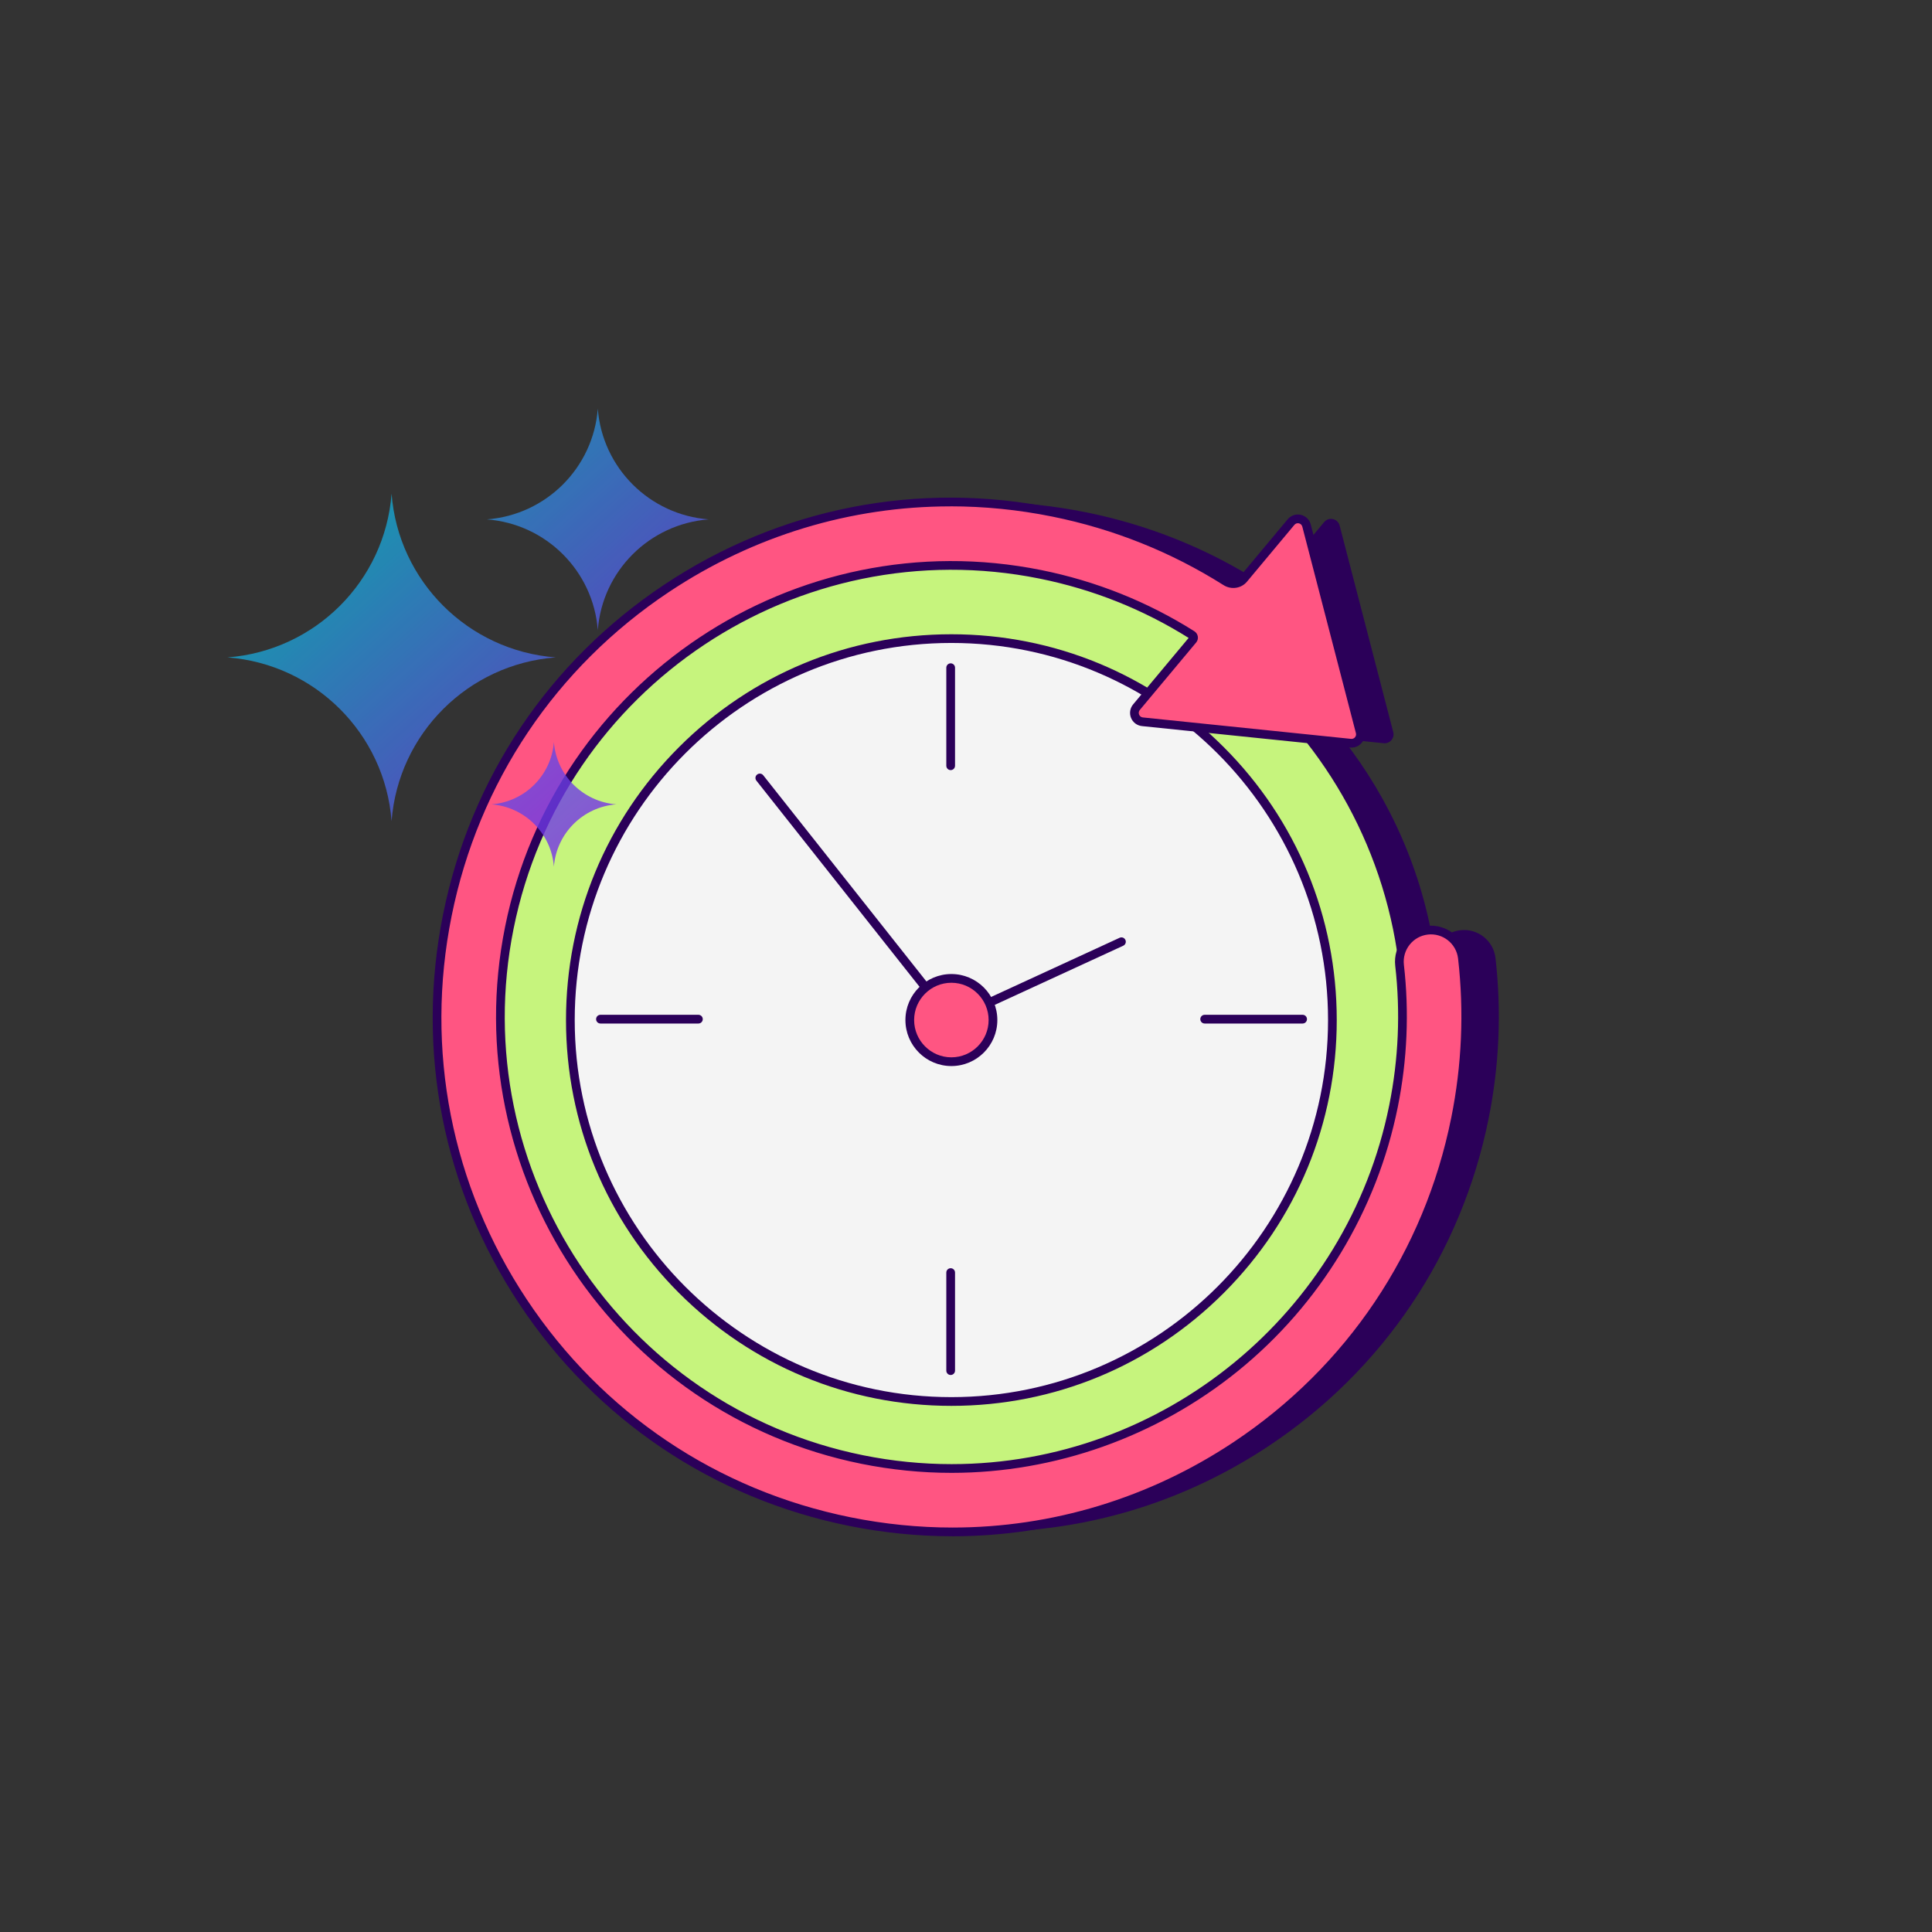
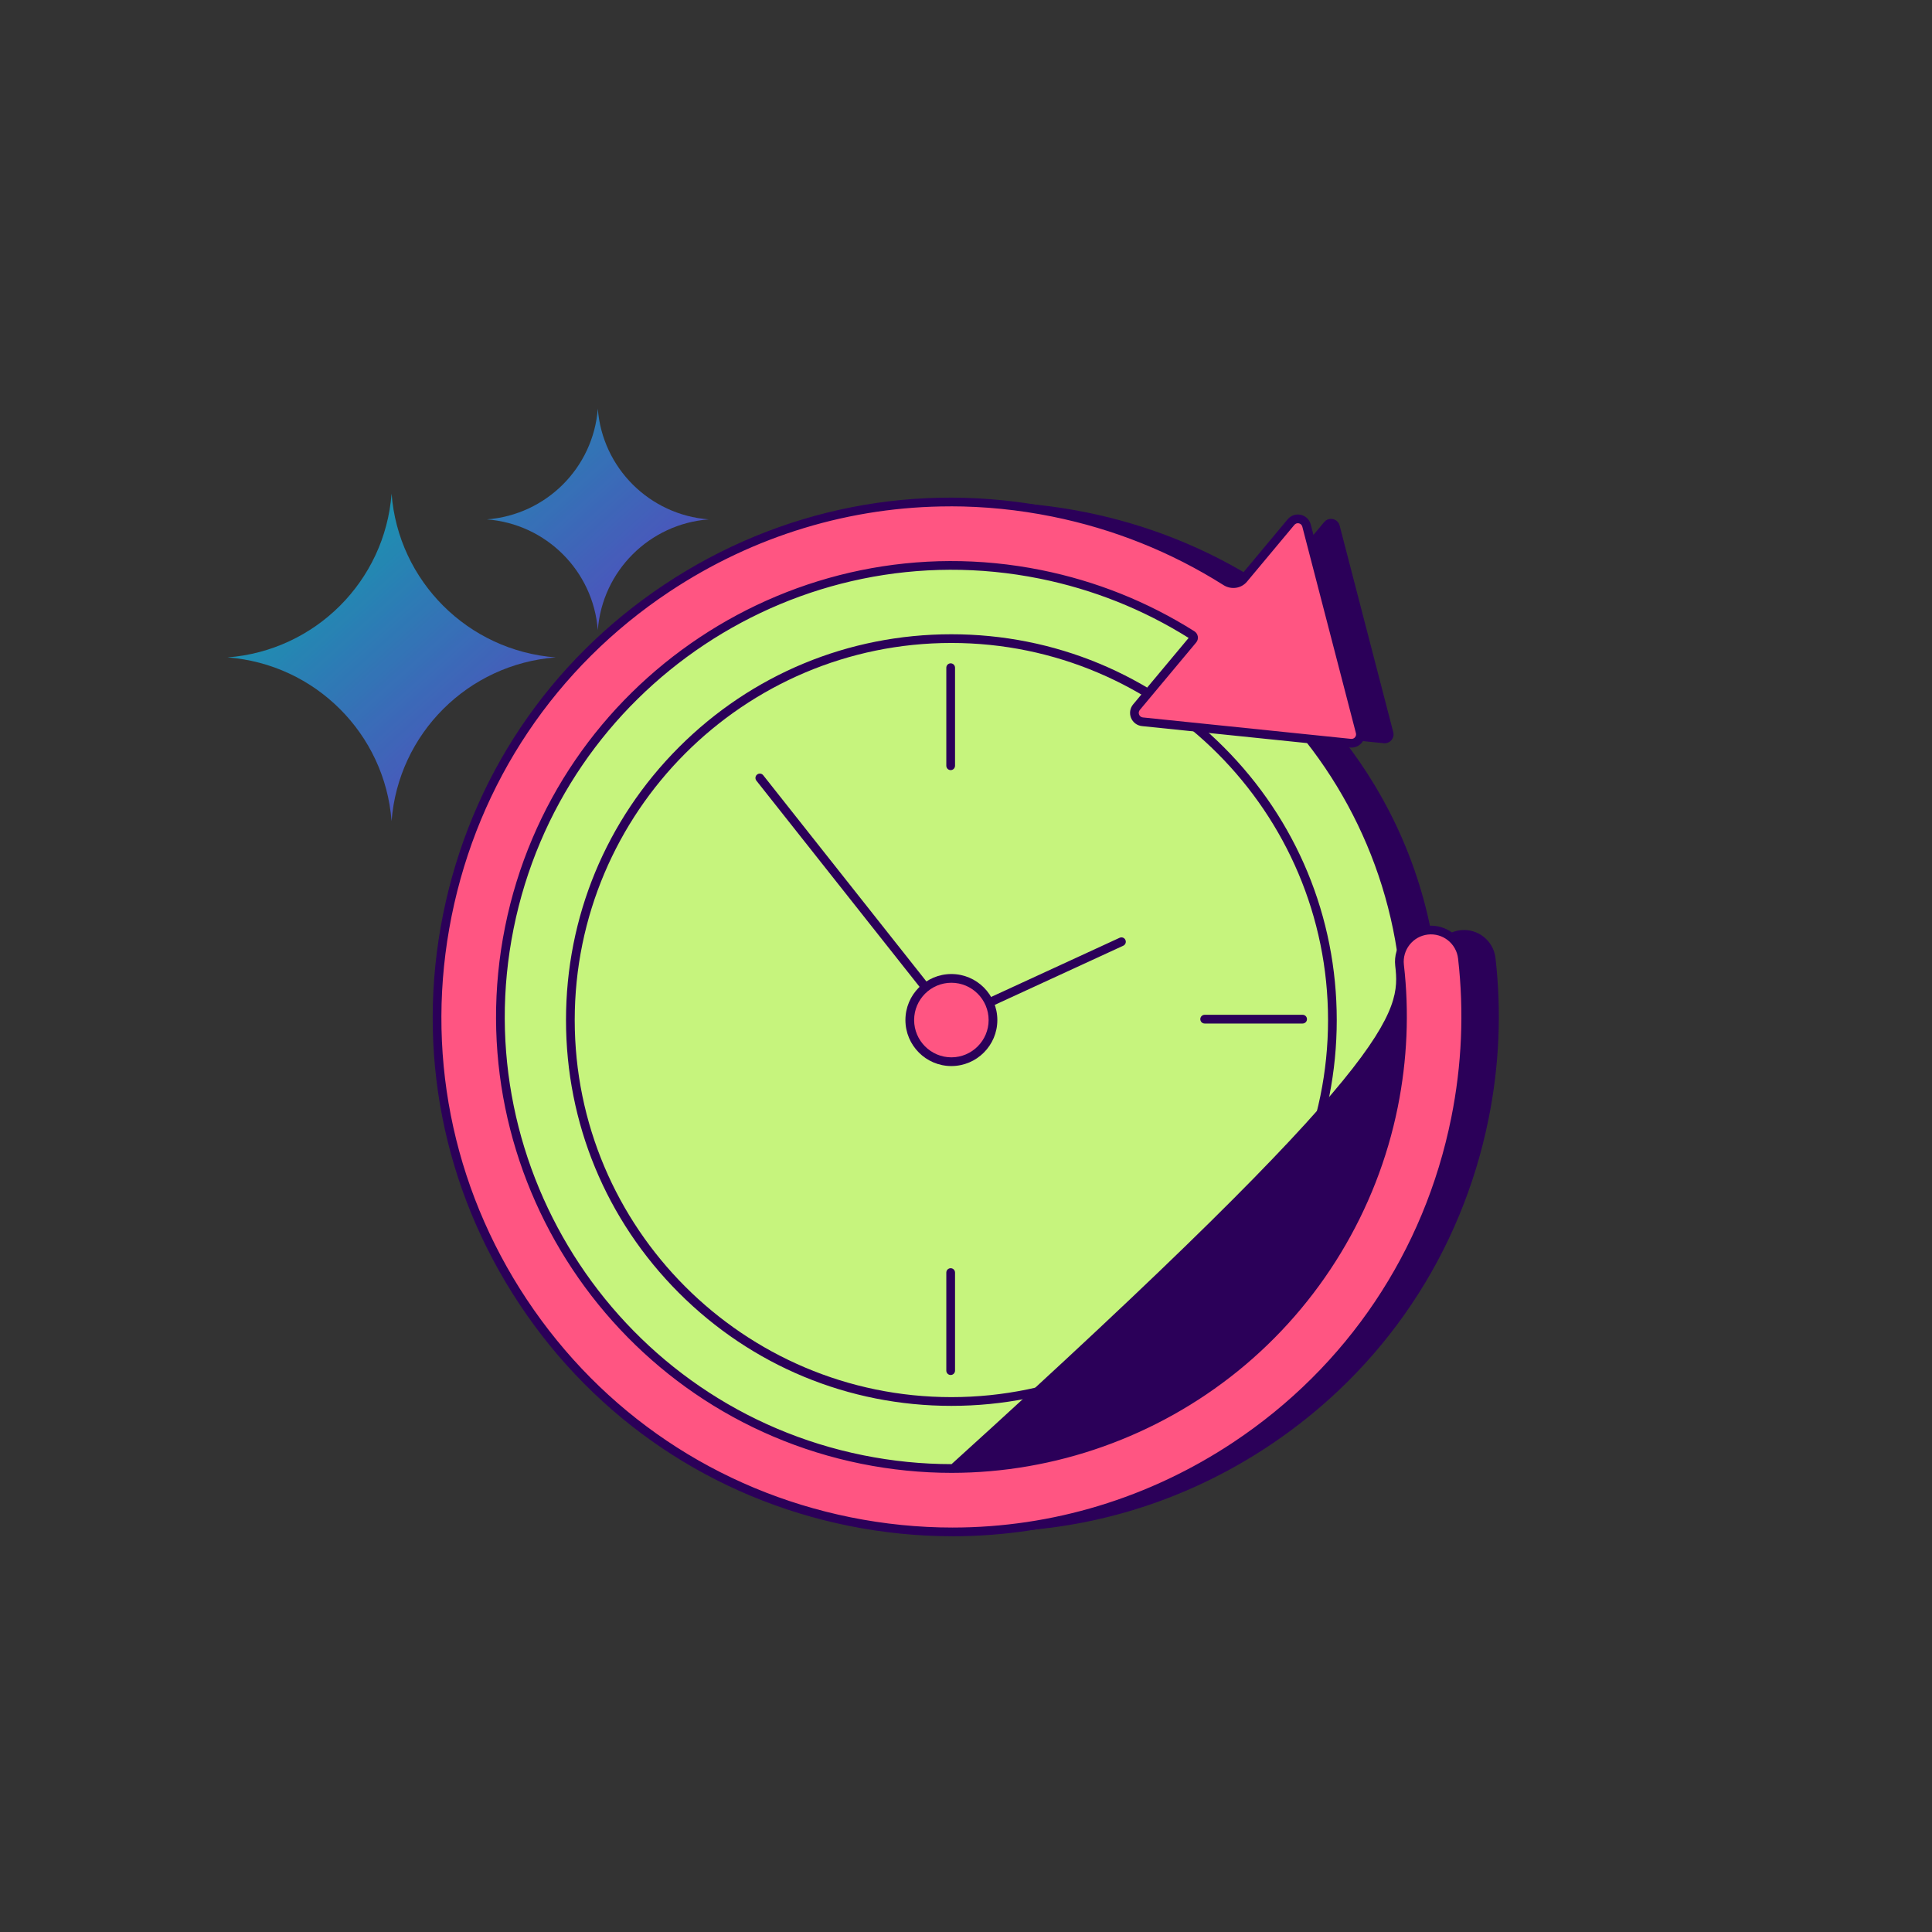
<svg xmlns="http://www.w3.org/2000/svg" width="1080" zoomAndPan="magnify" viewBox="0 0 810 810" height="1080" preserveAspectRatio="xMidYMid meet" version="1.0">
  <rect x="0" y="0" width="810" height="810" fill="#333333" stroke="none" />
  <defs>
    <filter x="0%" y="0%" width="100%" height="100%" id="aad746df29">
      <feColorMatrix values="0 0 0 0 1 0 0 0 0 1 0 0 0 0 1 0 0 0 1 0" color-interpolation-filters="sRGB" />
    </filter>
    <clipPath id="f342e54abe">
      <path d="M 197 210 L 628.406 210 L 628.406 643 L 197 643 Z M 197 210 " clip-rule="nonzero" />
    </clipPath>
    <clipPath id="368f31929a">
      <path d="M 181.406 208.492 L 617 208.492 L 617 644.242 L 181.406 644.242 Z M 181.406 208.492 " clip-rule="nonzero" />
    </clipPath>
    <mask id="ca1b62ef6a">
      <g filter="url(#aad746df29)">
        <rect x="-81" width="972" fill="#000000" y="-81" height="972" fill-opacity="0.79" />
      </g>
    </mask>
    <clipPath id="82a3feb55a">
      <path d="M 0.383 35 L 138 35 L 138 174 L 0.383 174 Z M 0.383 35 " clip-rule="nonzero" />
    </clipPath>
    <clipPath id="350439e448">
      <path d="M 0.383 104.621 C 37.141 101.801 66.348 72.656 69.172 35.977 C 71.996 72.656 101.203 101.801 137.965 104.621 C 101.203 107.438 71.996 136.582 69.172 173.262 C 66.348 136.582 37.141 107.438 0.383 104.621 Z M 0.383 104.621 " clip-rule="nonzero" />
    </clipPath>
    <linearGradient x1="1250.028" gradientTransform="matrix(0.067, 0, 0, 0.067, -79.913, 69.779)" y1="-554.17" x2="3183.786" gradientUnits="userSpaceOnUse" y2="1592.557" id="f7280f59af">
      <stop stop-opacity="1" stop-color="rgb(0.389%, 76.469%, 79.999%)" offset="0" />
      <stop stop-opacity="1" stop-color="rgb(0.438%, 76.407%, 80.011%)" offset="0.062" />
      <stop stop-opacity="1" stop-color="rgb(0.658%, 76.129%, 80.063%)" offset="0.066" />
      <stop stop-opacity="1" stop-color="rgb(0.829%, 75.914%, 80.104%)" offset="0.07" />
      <stop stop-opacity="1" stop-color="rgb(0.999%, 75.699%, 80.144%)" offset="0.074" />
      <stop stop-opacity="1" stop-color="rgb(1.17%, 75.484%, 80.185%)" offset="0.078" />
      <stop stop-opacity="1" stop-color="rgb(1.34%, 75.269%, 80.225%)" offset="0.082" />
      <stop stop-opacity="1" stop-color="rgb(1.511%, 75.053%, 80.266%)" offset="0.086" />
      <stop stop-opacity="1" stop-color="rgb(1.68%, 74.838%, 80.305%)" offset="0.09" />
      <stop stop-opacity="1" stop-color="rgb(1.851%, 74.623%, 80.347%)" offset="0.094" />
      <stop stop-opacity="1" stop-color="rgb(2.022%, 74.408%, 80.386%)" offset="0.098" />
      <stop stop-opacity="1" stop-color="rgb(2.193%, 74.194%, 80.428%)" offset="0.102" />
      <stop stop-opacity="1" stop-color="rgb(2.362%, 73.979%, 80.467%)" offset="0.105" />
      <stop stop-opacity="1" stop-color="rgb(2.533%, 73.764%, 80.508%)" offset="0.109" />
      <stop stop-opacity="1" stop-color="rgb(2.702%, 73.549%, 80.548%)" offset="0.113" />
      <stop stop-opacity="1" stop-color="rgb(2.873%, 73.334%, 80.589%)" offset="0.117" />
      <stop stop-opacity="1" stop-color="rgb(3.044%, 73.119%, 80.629%)" offset="0.121" />
      <stop stop-opacity="1" stop-color="rgb(3.215%, 72.903%, 80.67%)" offset="0.125" />
      <stop stop-opacity="1" stop-color="rgb(3.384%, 72.688%, 80.71%)" offset="0.129" />
      <stop stop-opacity="1" stop-color="rgb(3.555%, 72.473%, 80.751%)" offset="0.133" />
      <stop stop-opacity="1" stop-color="rgb(3.726%, 72.258%, 80.791%)" offset="0.137" />
      <stop stop-opacity="1" stop-color="rgb(3.897%, 72.043%, 80.832%)" offset="0.141" />
      <stop stop-opacity="1" stop-color="rgb(4.066%, 71.828%, 80.873%)" offset="0.145" />
      <stop stop-opacity="1" stop-color="rgb(4.237%, 71.613%, 80.914%)" offset="0.148" />
      <stop stop-opacity="1" stop-color="rgb(4.407%, 71.397%, 80.954%)" offset="0.152" />
      <stop stop-opacity="1" stop-color="rgb(4.578%, 71.182%, 80.995%)" offset="0.156" />
      <stop stop-opacity="1" stop-color="rgb(4.749%, 70.967%, 81.035%)" offset="0.16" />
      <stop stop-opacity="1" stop-color="rgb(4.919%, 70.752%, 81.076%)" offset="0.164" />
      <stop stop-opacity="1" stop-color="rgb(5.089%, 70.537%, 81.116%)" offset="0.168" />
      <stop stop-opacity="1" stop-color="rgb(5.26%, 70.322%, 81.157%)" offset="0.172" />
      <stop stop-opacity="1" stop-color="rgb(5.429%, 70.107%, 81.197%)" offset="0.176" />
      <stop stop-opacity="1" stop-color="rgb(5.6%, 69.891%, 81.238%)" offset="0.18" />
      <stop stop-opacity="1" stop-color="rgb(5.771%, 69.676%, 81.277%)" offset="0.184" />
      <stop stop-opacity="1" stop-color="rgb(5.942%, 69.463%, 81.319%)" offset="0.188" />
      <stop stop-opacity="1" stop-color="rgb(6.111%, 69.247%, 81.358%)" offset="0.191" />
      <stop stop-opacity="1" stop-color="rgb(6.282%, 69.032%, 81.4%)" offset="0.195" />
      <stop stop-opacity="1" stop-color="rgb(6.453%, 68.817%, 81.439%)" offset="0.199" />
      <stop stop-opacity="1" stop-color="rgb(6.624%, 68.602%, 81.48%)" offset="0.203" />
      <stop stop-opacity="1" stop-color="rgb(6.793%, 68.387%, 81.52%)" offset="0.207" />
      <stop stop-opacity="1" stop-color="rgb(6.964%, 68.172%, 81.561%)" offset="0.211" />
      <stop stop-opacity="1" stop-color="rgb(7.133%, 67.957%, 81.601%)" offset="0.215" />
      <stop stop-opacity="1" stop-color="rgb(7.304%, 67.741%, 81.642%)" offset="0.219" />
      <stop stop-opacity="1" stop-color="rgb(7.475%, 67.526%, 81.682%)" offset="0.223" />
      <stop stop-opacity="1" stop-color="rgb(7.646%, 67.311%, 81.723%)" offset="0.227" />
      <stop stop-opacity="1" stop-color="rgb(7.816%, 67.096%, 81.763%)" offset="0.23" />
      <stop stop-opacity="1" stop-color="rgb(7.986%, 66.881%, 81.804%)" offset="0.234" />
      <stop stop-opacity="1" stop-color="rgb(8.156%, 66.666%, 81.844%)" offset="0.238" />
      <stop stop-opacity="1" stop-color="rgb(8.327%, 66.451%, 81.885%)" offset="0.242" />
      <stop stop-opacity="1" stop-color="rgb(8.498%, 66.235%, 81.926%)" offset="0.246" />
      <stop stop-opacity="1" stop-color="rgb(8.669%, 66.02%, 81.967%)" offset="0.25" />
      <stop stop-opacity="1" stop-color="rgb(8.838%, 65.805%, 82.007%)" offset="0.254" />
      <stop stop-opacity="1" stop-color="rgb(9.009%, 65.59%, 82.048%)" offset="0.258" />
      <stop stop-opacity="1" stop-color="rgb(9.18%, 65.375%, 82.088%)" offset="0.262" />
      <stop stop-opacity="1" stop-color="rgb(9.351%, 65.16%, 82.129%)" offset="0.266" />
      <stop stop-opacity="1" stop-color="rgb(9.52%, 64.944%, 82.169%)" offset="0.27" />
      <stop stop-opacity="1" stop-color="rgb(9.691%, 64.729%, 82.21%)" offset="0.273" />
      <stop stop-opacity="1" stop-color="rgb(9.86%, 64.514%, 82.249%)" offset="0.277" />
      <stop stop-opacity="1" stop-color="rgb(10.031%, 64.301%, 82.291%)" offset="0.281" />
      <stop stop-opacity="1" stop-color="rgb(10.202%, 64.085%, 82.33%)" offset="0.285" />
      <stop stop-opacity="1" stop-color="rgb(10.373%, 63.87%, 82.372%)" offset="0.289" />
      <stop stop-opacity="1" stop-color="rgb(10.542%, 63.655%, 82.411%)" offset="0.293" />
      <stop stop-opacity="1" stop-color="rgb(10.713%, 63.44%, 82.452%)" offset="0.297" />
      <stop stop-opacity="1" stop-color="rgb(10.883%, 63.225%, 82.492%)" offset="0.301" />
      <stop stop-opacity="1" stop-color="rgb(11.053%, 63.01%, 82.533%)" offset="0.305" />
      <stop stop-opacity="1" stop-color="rgb(11.224%, 62.794%, 82.573%)" offset="0.309" />
      <stop stop-opacity="1" stop-color="rgb(11.395%, 62.579%, 82.614%)" offset="0.312" />
      <stop stop-opacity="1" stop-color="rgb(11.565%, 62.364%, 82.654%)" offset="0.316" />
      <stop stop-opacity="1" stop-color="rgb(11.736%, 62.149%, 82.695%)" offset="0.32" />
      <stop stop-opacity="1" stop-color="rgb(11.906%, 61.934%, 82.735%)" offset="0.324" />
      <stop stop-opacity="1" stop-color="rgb(12.077%, 61.719%, 82.776%)" offset="0.328" />
      <stop stop-opacity="1" stop-color="rgb(12.247%, 61.504%, 82.816%)" offset="0.332" />
      <stop stop-opacity="1" stop-color="rgb(12.418%, 61.288%, 82.857%)" offset="0.336" />
      <stop stop-opacity="1" stop-color="rgb(12.587%, 61.073%, 82.896%)" offset="0.34" />
      <stop stop-opacity="1" stop-color="rgb(12.758%, 60.858%, 82.938%)" offset="0.344" />
      <stop stop-opacity="1" stop-color="rgb(12.929%, 60.643%, 82.979%)" offset="0.348" />
      <stop stop-opacity="1" stop-color="rgb(13.1%, 60.428%, 83.02%)" offset="0.352" />
      <stop stop-opacity="1" stop-color="rgb(13.269%, 60.213%, 83.06%)" offset="0.355" />
      <stop stop-opacity="1" stop-color="rgb(13.44%, 59.998%, 83.101%)" offset="0.359" />
      <stop stop-opacity="1" stop-color="rgb(13.609%, 59.782%, 83.141%)" offset="0.363" />
      <stop stop-opacity="1" stop-color="rgb(13.78%, 59.567%, 83.182%)" offset="0.367" />
      <stop stop-opacity="1" stop-color="rgb(13.951%, 59.352%, 83.221%)" offset="0.371" />
      <stop stop-opacity="1" stop-color="rgb(14.122%, 59.138%, 83.263%)" offset="0.375" />
      <stop stop-opacity="1" stop-color="rgb(14.291%, 58.923%, 83.302%)" offset="0.379" />
      <stop stop-opacity="1" stop-color="rgb(14.462%, 58.708%, 83.344%)" offset="0.383" />
      <stop stop-opacity="1" stop-color="rgb(14.633%, 58.493%, 83.383%)" offset="0.387" />
      <stop stop-opacity="1" stop-color="rgb(14.804%, 58.278%, 83.424%)" offset="0.391" />
      <stop stop-opacity="1" stop-color="rgb(14.973%, 58.063%, 83.464%)" offset="0.395" />
      <stop stop-opacity="1" stop-color="rgb(15.144%, 57.848%, 83.505%)" offset="0.398" />
      <stop stop-opacity="1" stop-color="rgb(15.314%, 57.632%, 83.545%)" offset="0.402" />
      <stop stop-opacity="1" stop-color="rgb(15.485%, 57.417%, 83.586%)" offset="0.406" />
      <stop stop-opacity="1" stop-color="rgb(15.656%, 57.202%, 83.626%)" offset="0.41" />
      <stop stop-opacity="1" stop-color="rgb(15.826%, 56.987%, 83.667%)" offset="0.414" />
      <stop stop-opacity="1" stop-color="rgb(15.996%, 56.772%, 83.707%)" offset="0.418" />
      <stop stop-opacity="1" stop-color="rgb(16.167%, 56.557%, 83.748%)" offset="0.422" />
      <stop stop-opacity="1" stop-color="rgb(16.336%, 56.342%, 83.788%)" offset="0.426" />
      <stop stop-opacity="1" stop-color="rgb(16.507%, 56.126%, 83.829%)" offset="0.43" />
      <stop stop-opacity="1" stop-color="rgb(16.678%, 55.911%, 83.868%)" offset="0.434" />
      <stop stop-opacity="1" stop-color="rgb(16.849%, 55.696%, 83.91%)" offset="0.438" />
      <stop stop-opacity="1" stop-color="rgb(17.018%, 55.481%, 83.949%)" offset="0.441" />
      <stop stop-opacity="1" stop-color="rgb(17.189%, 55.266%, 83.99%)" offset="0.445" />
      <stop stop-opacity="1" stop-color="rgb(17.36%, 55.051%, 84.032%)" offset="0.449" />
      <stop stop-opacity="1" stop-color="rgb(17.531%, 54.836%, 84.073%)" offset="0.453" />
      <stop stop-opacity="1" stop-color="rgb(17.7%, 54.62%, 84.113%)" offset="0.457" />
      <stop stop-opacity="1" stop-color="rgb(17.871%, 54.407%, 84.154%)" offset="0.461" />
      <stop stop-opacity="1" stop-color="rgb(18.04%, 54.192%, 84.193%)" offset="0.465" />
      <stop stop-opacity="1" stop-color="rgb(18.211%, 53.976%, 84.235%)" offset="0.469" />
      <stop stop-opacity="1" stop-color="rgb(18.382%, 53.761%, 84.274%)" offset="0.473" />
      <stop stop-opacity="1" stop-color="rgb(18.553%, 53.546%, 84.315%)" offset="0.477" />
      <stop stop-opacity="1" stop-color="rgb(18.723%, 53.331%, 84.355%)" offset="0.48" />
      <stop stop-opacity="1" stop-color="rgb(18.893%, 53.116%, 84.396%)" offset="0.484" />
      <stop stop-opacity="1" stop-color="rgb(19.063%, 52.901%, 84.436%)" offset="0.488" />
      <stop stop-opacity="1" stop-color="rgb(19.234%, 52.686%, 84.477%)" offset="0.492" />
      <stop stop-opacity="1" stop-color="rgb(19.405%, 52.47%, 84.517%)" offset="0.496" />
      <stop stop-opacity="1" stop-color="rgb(19.576%, 52.255%, 84.558%)" offset="0.5" />
      <stop stop-opacity="1" stop-color="rgb(19.745%, 52.04%, 84.598%)" offset="0.504" />
      <stop stop-opacity="1" stop-color="rgb(19.916%, 51.825%, 84.639%)" offset="0.508" />
      <stop stop-opacity="1" stop-color="rgb(20.087%, 51.61%, 84.679%)" offset="0.512" />
      <stop stop-opacity="1" stop-color="rgb(20.258%, 51.395%, 84.72%)" offset="0.516" />
      <stop stop-opacity="1" stop-color="rgb(20.427%, 51.18%, 84.76%)" offset="0.52" />
      <stop stop-opacity="1" stop-color="rgb(20.598%, 50.964%, 84.801%)" offset="0.523" />
      <stop stop-opacity="1" stop-color="rgb(20.767%, 50.749%, 84.84%)" offset="0.527" />
      <stop stop-opacity="1" stop-color="rgb(20.938%, 50.534%, 84.882%)" offset="0.531" />
      <stop stop-opacity="1" stop-color="rgb(21.109%, 50.319%, 84.921%)" offset="0.535" />
      <stop stop-opacity="1" stop-color="rgb(21.28%, 50.104%, 84.962%)" offset="0.539" />
      <stop stop-opacity="1" stop-color="rgb(21.449%, 49.889%, 85.004%)" offset="0.543" />
      <stop stop-opacity="1" stop-color="rgb(21.62%, 49.673%, 85.045%)" offset="0.547" />
      <stop stop-opacity="1" stop-color="rgb(21.79%, 49.458%, 85.085%)" offset="0.551" />
      <stop stop-opacity="1" stop-color="rgb(21.96%, 49.245%, 85.126%)" offset="0.555" />
      <stop stop-opacity="1" stop-color="rgb(22.131%, 49.03%, 85.165%)" offset="0.559" />
      <stop stop-opacity="1" stop-color="rgb(22.302%, 48.814%, 85.207%)" offset="0.562" />
      <stop stop-opacity="1" stop-color="rgb(22.472%, 48.599%, 85.246%)" offset="0.566" />
      <stop stop-opacity="1" stop-color="rgb(22.643%, 48.384%, 85.287%)" offset="0.57" />
      <stop stop-opacity="1" stop-color="rgb(22.813%, 48.169%, 85.327%)" offset="0.574" />
      <stop stop-opacity="1" stop-color="rgb(22.984%, 47.954%, 85.368%)" offset="0.578" />
      <stop stop-opacity="1" stop-color="rgb(23.154%, 47.739%, 85.408%)" offset="0.582" />
      <stop stop-opacity="1" stop-color="rgb(23.325%, 47.523%, 85.449%)" offset="0.586" />
      <stop stop-opacity="1" stop-color="rgb(23.494%, 47.308%, 85.489%)" offset="0.59" />
      <stop stop-opacity="1" stop-color="rgb(23.665%, 47.093%, 85.53%)" offset="0.594" />
      <stop stop-opacity="1" stop-color="rgb(23.836%, 46.878%, 85.57%)" offset="0.598" />
      <stop stop-opacity="1" stop-color="rgb(24.007%, 46.663%, 85.611%)" offset="0.602" />
      <stop stop-opacity="1" stop-color="rgb(24.176%, 46.448%, 85.651%)" offset="0.605" />
      <stop stop-opacity="1" stop-color="rgb(24.347%, 46.233%, 85.692%)" offset="0.609" />
      <stop stop-opacity="1" stop-color="rgb(24.516%, 46.017%, 85.732%)" offset="0.613" />
      <stop stop-opacity="1" stop-color="rgb(24.687%, 45.802%, 85.773%)" offset="0.617" />
      <stop stop-opacity="1" stop-color="rgb(24.858%, 45.587%, 85.812%)" offset="0.621" />
      <stop stop-opacity="1" stop-color="rgb(25.029%, 45.372%, 85.854%)" offset="0.625" />
      <stop stop-opacity="1" stop-color="rgb(25.198%, 45.157%, 85.893%)" offset="0.629" />
      <stop stop-opacity="1" stop-color="rgb(25.369%, 44.942%, 85.934%)" offset="0.633" />
      <stop stop-opacity="1" stop-color="rgb(25.54%, 44.727%, 85.974%)" offset="0.637" />
      <stop stop-opacity="1" stop-color="rgb(25.711%, 44.511%, 86.015%)" offset="0.641" />
      <stop stop-opacity="1" stop-color="rgb(25.88%, 44.296%, 86.057%)" offset="0.645" />
      <stop stop-opacity="1" stop-color="rgb(26.051%, 44.083%, 86.098%)" offset="0.648" />
      <stop stop-opacity="1" stop-color="rgb(26.221%, 43.867%, 86.137%)" offset="0.652" />
      <stop stop-opacity="1" stop-color="rgb(26.392%, 43.652%, 86.179%)" offset="0.656" />
      <stop stop-opacity="1" stop-color="rgb(26.562%, 43.437%, 86.218%)" offset="0.66" />
      <stop stop-opacity="1" stop-color="rgb(26.733%, 43.222%, 86.259%)" offset="0.664" />
      <stop stop-opacity="1" stop-color="rgb(26.903%, 43.007%, 86.299%)" offset="0.668" />
      <stop stop-opacity="1" stop-color="rgb(27.074%, 42.792%, 86.34%)" offset="0.672" />
      <stop stop-opacity="1" stop-color="rgb(27.243%, 42.577%, 86.38%)" offset="0.676" />
      <stop stop-opacity="1" stop-color="rgb(27.414%, 42.361%, 86.421%)" offset="0.68" />
      <stop stop-opacity="1" stop-color="rgb(27.585%, 42.146%, 86.461%)" offset="0.684" />
      <stop stop-opacity="1" stop-color="rgb(27.756%, 41.931%, 86.502%)" offset="0.688" />
      <stop stop-opacity="1" stop-color="rgb(27.925%, 41.716%, 86.542%)" offset="0.691" />
      <stop stop-opacity="1" stop-color="rgb(28.096%, 41.501%, 86.583%)" offset="0.695" />
      <stop stop-opacity="1" stop-color="rgb(28.267%, 41.286%, 86.623%)" offset="0.699" />
      <stop stop-opacity="1" stop-color="rgb(28.438%, 41.071%, 86.664%)" offset="0.703" />
      <stop stop-opacity="1" stop-color="rgb(28.607%, 40.855%, 86.703%)" offset="0.707" />
      <stop stop-opacity="1" stop-color="rgb(28.778%, 40.64%, 86.745%)" offset="0.711" />
      <stop stop-opacity="1" stop-color="rgb(28.947%, 40.425%, 86.784%)" offset="0.715" />
      <stop stop-opacity="1" stop-color="rgb(29.118%, 40.21%, 86.826%)" offset="0.719" />
      <stop stop-opacity="1" stop-color="rgb(29.289%, 39.995%, 86.865%)" offset="0.723" />
      <stop stop-opacity="1" stop-color="rgb(29.46%, 39.78%, 86.906%)" offset="0.727" />
      <stop stop-opacity="1" stop-color="rgb(29.63%, 39.565%, 86.946%)" offset="0.73" />
      <stop stop-opacity="1" stop-color="rgb(29.8%, 39.351%, 86.987%)" offset="0.734" />
      <stop stop-opacity="1" stop-color="rgb(29.97%, 39.136%, 87.027%)" offset="0.738" />
      <stop stop-opacity="1" stop-color="rgb(30.141%, 38.921%, 87.068%)" offset="0.742" />
      <stop stop-opacity="1" stop-color="rgb(30.312%, 38.705%, 87.109%)" offset="0.746" />
      <stop stop-opacity="1" stop-color="rgb(30.482%, 38.49%, 87.151%)" offset="0.75" />
      <stop stop-opacity="1" stop-color="rgb(30.652%, 38.275%, 87.19%)" offset="0.754" />
      <stop stop-opacity="1" stop-color="rgb(30.823%, 38.06%, 87.231%)" offset="0.758" />
      <stop stop-opacity="1" stop-color="rgb(30.994%, 37.845%, 87.271%)" offset="0.762" />
      <stop stop-opacity="1" stop-color="rgb(31.165%, 37.63%, 87.312%)" offset="0.766" />
      <stop stop-opacity="1" stop-color="rgb(31.334%, 37.415%, 87.352%)" offset="0.77" />
      <stop stop-opacity="1" stop-color="rgb(31.505%, 37.199%, 87.393%)" offset="0.773" />
      <stop stop-opacity="1" stop-color="rgb(31.674%, 36.984%, 87.433%)" offset="0.777" />
      <stop stop-opacity="1" stop-color="rgb(31.845%, 36.769%, 87.474%)" offset="0.781" />
      <stop stop-opacity="1" stop-color="rgb(32.016%, 36.554%, 87.514%)" offset="0.785" />
      <stop stop-opacity="1" stop-color="rgb(32.187%, 36.339%, 87.555%)" offset="0.789" />
      <stop stop-opacity="1" stop-color="rgb(32.356%, 36.124%, 87.595%)" offset="0.793" />
      <stop stop-opacity="1" stop-color="rgb(32.527%, 35.909%, 87.636%)" offset="0.797" />
      <stop stop-opacity="1" stop-color="rgb(32.697%, 35.693%, 87.675%)" offset="0.801" />
      <stop stop-opacity="1" stop-color="rgb(32.867%, 35.478%, 87.717%)" offset="0.805" />
      <stop stop-opacity="1" stop-color="rgb(33.038%, 35.263%, 87.756%)" offset="0.809" />
      <stop stop-opacity="1" stop-color="rgb(33.209%, 35.048%, 87.798%)" offset="0.812" />
      <stop stop-opacity="1" stop-color="rgb(33.379%, 34.833%, 87.837%)" offset="0.816" />
      <stop stop-opacity="1" stop-color="rgb(33.55%, 34.618%, 87.878%)" offset="0.82" />
      <stop stop-opacity="1" stop-color="rgb(33.72%, 34.402%, 87.918%)" offset="0.824" />
      <stop stop-opacity="1" stop-color="rgb(33.891%, 34.189%, 87.959%)" offset="0.828" />
      <stop stop-opacity="1" stop-color="rgb(34.061%, 33.974%, 87.999%)" offset="0.832" />
      <stop stop-opacity="1" stop-color="rgb(34.232%, 33.759%, 88.04%)" offset="0.836" />
      <stop stop-opacity="1" stop-color="rgb(34.401%, 33.543%, 88.08%)" offset="0.84" />
      <stop stop-opacity="1" stop-color="rgb(34.572%, 33.328%, 88.121%)" offset="0.844" />
      <stop stop-opacity="1" stop-color="rgb(34.743%, 33.113%, 88.162%)" offset="0.848" />
      <stop stop-opacity="1" stop-color="rgb(34.914%, 32.898%, 88.203%)" offset="0.852" />
      <stop stop-opacity="1" stop-color="rgb(35.083%, 32.683%, 88.243%)" offset="0.855" />
      <stop stop-opacity="1" stop-color="rgb(35.254%, 32.468%, 88.284%)" offset="0.859" />
      <stop stop-opacity="1" stop-color="rgb(35.423%, 32.253%, 88.324%)" offset="0.863" />
      <stop stop-opacity="1" stop-color="rgb(35.594%, 32.037%, 88.365%)" offset="0.867" />
      <stop stop-opacity="1" stop-color="rgb(35.765%, 31.822%, 88.405%)" offset="0.871" />
      <stop stop-opacity="1" stop-color="rgb(35.936%, 31.607%, 88.446%)" offset="0.875" />
      <stop stop-opacity="1" stop-color="rgb(36.105%, 31.392%, 88.486%)" offset="0.879" />
      <stop stop-opacity="1" stop-color="rgb(36.276%, 31.177%, 88.527%)" offset="0.883" />
      <stop stop-opacity="1" stop-color="rgb(36.447%, 30.962%, 88.567%)" offset="0.887" />
      <stop stop-opacity="1" stop-color="rgb(36.618%, 30.746%, 88.608%)" offset="0.891" />
      <stop stop-opacity="1" stop-color="rgb(36.787%, 30.531%, 88.647%)" offset="0.895" />
      <stop stop-opacity="1" stop-color="rgb(36.958%, 30.316%, 88.689%)" offset="0.898" />
      <stop stop-opacity="1" stop-color="rgb(37.128%, 30.101%, 88.728%)" offset="0.902" />
      <stop stop-opacity="1" stop-color="rgb(37.299%, 29.886%, 88.77%)" offset="0.906" />
      <stop stop-opacity="1" stop-color="rgb(37.469%, 29.671%, 88.809%)" offset="0.91" />
      <stop stop-opacity="1" stop-color="rgb(37.64%, 29.457%, 88.85%)" offset="0.914" />
      <stop stop-opacity="1" stop-color="rgb(37.81%, 29.242%, 88.89%)" offset="0.918" />
      <stop stop-opacity="1" stop-color="rgb(37.981%, 29.027%, 88.931%)" offset="0.922" />
      <stop stop-opacity="1" stop-color="rgb(38.15%, 28.812%, 88.971%)" offset="0.926" />
      <stop stop-opacity="1" stop-color="rgb(38.321%, 28.596%, 89.012%)" offset="0.93" />
      <stop stop-opacity="1" stop-color="rgb(38.492%, 28.381%, 89.052%)" offset="0.934" />
      <stop stop-opacity="1" stop-color="rgb(38.663%, 28.166%, 89.093%)" offset="0.938" />
      <stop stop-opacity="1" stop-color="rgb(38.832%, 27.951%, 89.133%)" offset="0.941" />
      <stop stop-opacity="1" stop-color="rgb(39.003%, 27.736%, 89.174%)" offset="0.945" />
      <stop stop-opacity="1" stop-color="rgb(39.174%, 27.521%, 89.215%)" offset="0.949" />
      <stop stop-opacity="1" stop-color="rgb(39.345%, 27.306%, 89.256%)" offset="0.953" />
      <stop stop-opacity="1" stop-color="rgb(39.514%, 27.09%, 89.296%)" offset="0.957" />
      <stop stop-opacity="1" stop-color="rgb(39.685%, 26.875%, 89.337%)" offset="0.961" />
      <stop stop-opacity="1" stop-color="rgb(39.854%, 26.66%, 89.377%)" offset="0.965" />
      <stop stop-opacity="1" stop-color="rgb(40.025%, 26.445%, 89.418%)" offset="0.969" />
      <stop stop-opacity="1" stop-color="rgb(40.196%, 26.23%, 89.458%)" offset="0.973" />
      <stop stop-opacity="1" stop-color="rgb(40.367%, 26.015%, 89.499%)" offset="0.977" />
      <stop stop-opacity="1" stop-color="rgb(40.536%, 25.8%, 89.539%)" offset="0.98" />
      <stop stop-opacity="1" stop-color="rgb(40.707%, 25.584%, 89.58%)" offset="0.984" />
      <stop stop-opacity="1" stop-color="rgb(40.877%, 25.369%, 89.619%)" offset="0.988" />
      <stop stop-opacity="1" stop-color="rgb(41.048%, 25.154%, 89.661%)" offset="0.992" />
      <stop stop-opacity="1" stop-color="rgb(41.219%, 24.939%, 89.7%)" offset="0.996" />
      <stop stop-opacity="1" stop-color="rgb(41.389%, 24.724%, 89.742%)" offset="1" />
    </linearGradient>
    <clipPath id="4430fa27bf">
      <path d="M 109 0.352 L 202.133 0.352 L 202.133 94 L 109 94 Z M 109 0.352 " clip-rule="nonzero" />
    </clipPath>
    <clipPath id="4611b35da0">
      <path d="M 109.125 46.754 C 133.977 44.848 153.719 25.148 155.629 0.352 C 157.539 25.148 177.285 44.848 202.133 46.754 C 177.285 48.66 157.539 68.363 155.629 93.16 C 153.719 68.363 133.977 48.66 109.125 46.754 Z M 109.125 46.754 " clip-rule="nonzero" />
    </clipPath>
    <linearGradient x1="2848.864" gradientTransform="matrix(0.067, 0, 0, 0.067, -79.913, 69.779)" y1="-1068.707" x2="4156.121" gradientUnits="userSpaceOnUse" y2="382.521" id="291b15a2c0">
      <stop stop-opacity="1" stop-color="rgb(10.362%, 63.884%, 82.368%)" offset="0" />
      <stop stop-opacity="1" stop-color="rgb(10.477%, 63.737%, 82.396%)" offset="0.008" />
      <stop stop-opacity="1" stop-color="rgb(10.707%, 63.446%, 82.451%)" offset="0.016" />
      <stop stop-opacity="1" stop-color="rgb(10.938%, 63.156%, 82.506%)" offset="0.023" />
      <stop stop-opacity="1" stop-color="rgb(11.168%, 62.865%, 82.561%)" offset="0.031" />
      <stop stop-opacity="1" stop-color="rgb(11.398%, 62.575%, 82.616%)" offset="0.039" />
      <stop stop-opacity="1" stop-color="rgb(11.629%, 62.283%, 82.671%)" offset="0.047" />
      <stop stop-opacity="1" stop-color="rgb(11.859%, 61.992%, 82.724%)" offset="0.055" />
      <stop stop-opacity="1" stop-color="rgb(12.09%, 61.702%, 82.779%)" offset="0.062" />
      <stop stop-opacity="1" stop-color="rgb(12.32%, 61.411%, 82.834%)" offset="0.07" />
      <stop stop-opacity="1" stop-color="rgb(12.55%, 61.121%, 82.889%)" offset="0.078" />
      <stop stop-opacity="1" stop-color="rgb(12.781%, 60.829%, 82.944%)" offset="0.086" />
      <stop stop-opacity="1" stop-color="rgb(13.011%, 60.539%, 82.999%)" offset="0.094" />
      <stop stop-opacity="1" stop-color="rgb(13.242%, 60.248%, 83.054%)" offset="0.102" />
      <stop stop-opacity="1" stop-color="rgb(13.472%, 59.956%, 83.109%)" offset="0.109" />
      <stop stop-opacity="1" stop-color="rgb(13.702%, 59.666%, 83.162%)" offset="0.117" />
      <stop stop-opacity="1" stop-color="rgb(13.933%, 59.375%, 83.217%)" offset="0.125" />
      <stop stop-opacity="1" stop-color="rgb(14.163%, 59.085%, 83.272%)" offset="0.133" />
      <stop stop-opacity="1" stop-color="rgb(14.394%, 58.794%, 83.327%)" offset="0.141" />
      <stop stop-opacity="1" stop-color="rgb(14.624%, 58.504%, 83.382%)" offset="0.148" />
      <stop stop-opacity="1" stop-color="rgb(14.854%, 58.212%, 83.437%)" offset="0.156" />
      <stop stop-opacity="1" stop-color="rgb(15.085%, 57.921%, 83.492%)" offset="0.164" />
      <stop stop-opacity="1" stop-color="rgb(15.315%, 57.631%, 83.546%)" offset="0.172" />
      <stop stop-opacity="1" stop-color="rgb(15.546%, 57.339%, 83.601%)" offset="0.18" />
      <stop stop-opacity="1" stop-color="rgb(15.776%, 57.05%, 83.655%)" offset="0.188" />
      <stop stop-opacity="1" stop-color="rgb(16.006%, 56.758%, 83.71%)" offset="0.195" />
      <stop stop-opacity="1" stop-color="rgb(16.237%, 56.467%, 83.765%)" offset="0.203" />
      <stop stop-opacity="1" stop-color="rgb(16.467%, 56.177%, 83.82%)" offset="0.211" />
      <stop stop-opacity="1" stop-color="rgb(16.698%, 55.885%, 83.875%)" offset="0.219" />
      <stop stop-opacity="1" stop-color="rgb(16.928%, 55.595%, 83.929%)" offset="0.227" />
      <stop stop-opacity="1" stop-color="rgb(17.159%, 55.304%, 83.984%)" offset="0.234" />
      <stop stop-opacity="1" stop-color="rgb(17.389%, 55.014%, 84.039%)" offset="0.242" />
      <stop stop-opacity="1" stop-color="rgb(17.619%, 54.723%, 84.093%)" offset="0.25" />
      <stop stop-opacity="1" stop-color="rgb(17.85%, 54.431%, 84.148%)" offset="0.258" />
      <stop stop-opacity="1" stop-color="rgb(18.08%, 54.141%, 84.203%)" offset="0.266" />
      <stop stop-opacity="1" stop-color="rgb(18.311%, 53.85%, 84.258%)" offset="0.273" />
      <stop stop-opacity="1" stop-color="rgb(18.541%, 53.56%, 84.312%)" offset="0.281" />
      <stop stop-opacity="1" stop-color="rgb(18.771%, 53.268%, 84.367%)" offset="0.289" />
      <stop stop-opacity="1" stop-color="rgb(19.002%, 52.977%, 84.422%)" offset="0.297" />
      <stop stop-opacity="1" stop-color="rgb(19.232%, 52.687%, 84.477%)" offset="0.305" />
      <stop stop-opacity="1" stop-color="rgb(19.463%, 52.396%, 84.532%)" offset="0.312" />
      <stop stop-opacity="1" stop-color="rgb(19.693%, 52.106%, 84.586%)" offset="0.32" />
      <stop stop-opacity="1" stop-color="rgb(19.923%, 51.814%, 84.641%)" offset="0.328" />
      <stop stop-opacity="1" stop-color="rgb(20.154%, 51.524%, 84.695%)" offset="0.336" />
      <stop stop-opacity="1" stop-color="rgb(20.384%, 51.233%, 84.75%)" offset="0.344" />
      <stop stop-opacity="1" stop-color="rgb(20.615%, 50.941%, 84.805%)" offset="0.352" />
      <stop stop-opacity="1" stop-color="rgb(20.845%, 50.652%, 84.86%)" offset="0.359" />
      <stop stop-opacity="1" stop-color="rgb(21.075%, 50.36%, 84.915%)" offset="0.367" />
      <stop stop-opacity="1" stop-color="rgb(21.306%, 50.07%, 84.97%)" offset="0.375" />
      <stop stop-opacity="1" stop-color="rgb(21.536%, 49.779%, 85.023%)" offset="0.383" />
      <stop stop-opacity="1" stop-color="rgb(21.767%, 49.489%, 85.078%)" offset="0.391" />
      <stop stop-opacity="1" stop-color="rgb(21.997%, 49.197%, 85.133%)" offset="0.398" />
      <stop stop-opacity="1" stop-color="rgb(22.227%, 48.906%, 85.188%)" offset="0.406" />
      <stop stop-opacity="1" stop-color="rgb(22.458%, 48.616%, 85.243%)" offset="0.414" />
      <stop stop-opacity="1" stop-color="rgb(22.688%, 48.325%, 85.298%)" offset="0.422" />
      <stop stop-opacity="1" stop-color="rgb(22.919%, 48.035%, 85.353%)" offset="0.43" />
      <stop stop-opacity="1" stop-color="rgb(23.149%, 47.743%, 85.408%)" offset="0.438" />
      <stop stop-opacity="1" stop-color="rgb(23.38%, 47.452%, 85.463%)" offset="0.445" />
      <stop stop-opacity="1" stop-color="rgb(23.61%, 47.162%, 85.516%)" offset="0.453" />
      <stop stop-opacity="1" stop-color="rgb(23.84%, 46.87%, 85.571%)" offset="0.461" />
      <stop stop-opacity="1" stop-color="rgb(24.071%, 46.581%, 85.626%)" offset="0.469" />
      <stop stop-opacity="1" stop-color="rgb(24.301%, 46.289%, 85.681%)" offset="0.474" />
      <stop stop-opacity="1" stop-color="rgb(24.417%, 46.144%, 85.709%)" offset="0.477" />
      <stop stop-opacity="1" stop-color="rgb(24.532%, 45.999%, 85.736%)" offset="0.484" />
      <stop stop-opacity="1" stop-color="rgb(24.762%, 45.708%, 85.791%)" offset="0.492" />
      <stop stop-opacity="1" stop-color="rgb(24.992%, 45.416%, 85.846%)" offset="0.5" />
      <stop stop-opacity="1" stop-color="rgb(25.223%, 45.126%, 85.901%)" offset="0.508" />
      <stop stop-opacity="1" stop-color="rgb(25.453%, 44.835%, 85.954%)" offset="0.516" />
      <stop stop-opacity="1" stop-color="rgb(25.684%, 44.545%, 86.009%)" offset="0.523" />
      <stop stop-opacity="1" stop-color="rgb(25.914%, 44.254%, 86.064%)" offset="0.526" />
      <stop stop-opacity="1" stop-color="rgb(26.03%, 44.109%, 86.092%)" offset="0.531" />
      <stop stop-opacity="1" stop-color="rgb(26.144%, 43.964%, 86.119%)" offset="0.539" />
      <stop stop-opacity="1" stop-color="rgb(26.375%, 43.672%, 86.174%)" offset="0.547" />
      <stop stop-opacity="1" stop-color="rgb(26.605%, 43.381%, 86.229%)" offset="0.555" />
      <stop stop-opacity="1" stop-color="rgb(26.836%, 43.091%, 86.284%)" offset="0.562" />
      <stop stop-opacity="1" stop-color="rgb(27.066%, 42.799%, 86.339%)" offset="0.57" />
      <stop stop-opacity="1" stop-color="rgb(27.296%, 42.509%, 86.394%)" offset="0.578" />
      <stop stop-opacity="1" stop-color="rgb(27.527%, 42.218%, 86.447%)" offset="0.586" />
      <stop stop-opacity="1" stop-color="rgb(27.757%, 41.927%, 86.502%)" offset="0.594" />
      <stop stop-opacity="1" stop-color="rgb(27.988%, 41.637%, 86.557%)" offset="0.602" />
      <stop stop-opacity="1" stop-color="rgb(28.218%, 41.345%, 86.612%)" offset="0.609" />
      <stop stop-opacity="1" stop-color="rgb(28.448%, 41.055%, 86.667%)" offset="0.617" />
      <stop stop-opacity="1" stop-color="rgb(28.679%, 40.764%, 86.722%)" offset="0.625" />
      <stop stop-opacity="1" stop-color="rgb(28.909%, 40.474%, 86.777%)" offset="0.633" />
      <stop stop-opacity="1" stop-color="rgb(29.14%, 40.182%, 86.832%)" offset="0.641" />
      <stop stop-opacity="1" stop-color="rgb(29.37%, 39.891%, 86.885%)" offset="0.648" />
      <stop stop-opacity="1" stop-color="rgb(29.601%, 39.601%, 86.94%)" offset="0.656" />
      <stop stop-opacity="1" stop-color="rgb(29.831%, 39.31%, 86.995%)" offset="0.664" />
      <stop stop-opacity="1" stop-color="rgb(30.061%, 39.02%, 87.05%)" offset="0.672" />
      <stop stop-opacity="1" stop-color="rgb(30.292%, 38.728%, 87.105%)" offset="0.68" />
      <stop stop-opacity="1" stop-color="rgb(30.522%, 38.438%, 87.16%)" offset="0.688" />
      <stop stop-opacity="1" stop-color="rgb(30.753%, 38.147%, 87.215%)" offset="0.695" />
      <stop stop-opacity="1" stop-color="rgb(30.983%, 37.856%, 87.27%)" offset="0.703" />
      <stop stop-opacity="1" stop-color="rgb(31.213%, 37.566%, 87.323%)" offset="0.711" />
      <stop stop-opacity="1" stop-color="rgb(31.444%, 37.274%, 87.378%)" offset="0.719" />
      <stop stop-opacity="1" stop-color="rgb(31.674%, 36.984%, 87.433%)" offset="0.727" />
      <stop stop-opacity="1" stop-color="rgb(31.905%, 36.693%, 87.488%)" offset="0.734" />
      <stop stop-opacity="1" stop-color="rgb(32.135%, 36.401%, 87.543%)" offset="0.742" />
      <stop stop-opacity="1" stop-color="rgb(32.365%, 36.111%, 87.598%)" offset="0.75" />
      <stop stop-opacity="1" stop-color="rgb(32.596%, 35.82%, 87.653%)" offset="0.758" />
      <stop stop-opacity="1" stop-color="rgb(32.826%, 35.53%, 87.708%)" offset="0.766" />
      <stop stop-opacity="1" stop-color="rgb(33.057%, 35.239%, 87.762%)" offset="0.773" />
      <stop stop-opacity="1" stop-color="rgb(33.287%, 34.949%, 87.816%)" offset="0.781" />
      <stop stop-opacity="1" stop-color="rgb(33.517%, 34.657%, 87.871%)" offset="0.789" />
      <stop stop-opacity="1" stop-color="rgb(33.748%, 34.366%, 87.926%)" offset="0.797" />
      <stop stop-opacity="1" stop-color="rgb(33.978%, 34.076%, 87.981%)" offset="0.805" />
      <stop stop-opacity="1" stop-color="rgb(34.209%, 33.784%, 88.036%)" offset="0.812" />
      <stop stop-opacity="1" stop-color="rgb(34.439%, 33.495%, 88.091%)" offset="0.82" />
      <stop stop-opacity="1" stop-color="rgb(34.669%, 33.203%, 88.145%)" offset="0.828" />
      <stop stop-opacity="1" stop-color="rgb(34.9%, 32.913%, 88.2%)" offset="0.836" />
      <stop stop-opacity="1" stop-color="rgb(35.13%, 32.622%, 88.254%)" offset="0.844" />
      <stop stop-opacity="1" stop-color="rgb(35.361%, 32.33%, 88.309%)" offset="0.852" />
      <stop stop-opacity="1" stop-color="rgb(35.591%, 32.04%, 88.364%)" offset="0.859" />
      <stop stop-opacity="1" stop-color="rgb(35.822%, 31.749%, 88.419%)" offset="0.867" />
      <stop stop-opacity="1" stop-color="rgb(36.052%, 31.459%, 88.474%)" offset="0.875" />
      <stop stop-opacity="1" stop-color="rgb(36.282%, 31.168%, 88.528%)" offset="0.883" />
      <stop stop-opacity="1" stop-color="rgb(36.513%, 30.876%, 88.583%)" offset="0.891" />
      <stop stop-opacity="1" stop-color="rgb(36.743%, 30.586%, 88.638%)" offset="0.898" />
      <stop stop-opacity="1" stop-color="rgb(36.974%, 30.295%, 88.693%)" offset="0.906" />
      <stop stop-opacity="1" stop-color="rgb(37.204%, 30.005%, 88.747%)" offset="0.914" />
      <stop stop-opacity="1" stop-color="rgb(37.434%, 29.713%, 88.802%)" offset="0.922" />
      <stop stop-opacity="1" stop-color="rgb(37.665%, 29.424%, 88.857%)" offset="0.93" />
      <stop stop-opacity="1" stop-color="rgb(37.895%, 29.132%, 88.911%)" offset="0.938" />
      <stop stop-opacity="1" stop-color="rgb(38.126%, 28.841%, 88.966%)" offset="0.945" />
      <stop stop-opacity="1" stop-color="rgb(38.356%, 28.551%, 89.021%)" offset="0.953" />
      <stop stop-opacity="1" stop-color="rgb(38.586%, 28.259%, 89.076%)" offset="0.961" />
      <stop stop-opacity="1" stop-color="rgb(38.817%, 27.969%, 89.131%)" offset="0.969" />
      <stop stop-opacity="1" stop-color="rgb(39.047%, 27.678%, 89.185%)" offset="0.977" />
      <stop stop-opacity="1" stop-color="rgb(39.278%, 27.388%, 89.24%)" offset="0.984" />
      <stop stop-opacity="1" stop-color="rgb(39.508%, 27.097%, 89.294%)" offset="0.992" />
      <stop stop-opacity="1" stop-color="rgb(39.738%, 26.805%, 89.349%)" offset="1" />
    </linearGradient>
    <clipPath id="e57faa8e94">
      <path d="M 111 140 L 164 140 L 164 192.352 L 111 192.352 Z M 111 140 " clip-rule="nonzero" />
    </clipPath>
    <clipPath id="347a6297e8">
-       <path d="M 111.051 166.23 C 125.039 165.156 136.148 154.07 137.223 140.113 C 138.301 154.07 149.41 165.156 163.398 166.23 C 149.41 167.305 138.301 178.391 137.223 192.348 C 136.148 178.395 125.039 167.305 111.051 166.23 Z M 111.051 166.23 " clip-rule="nonzero" />
-     </clipPath>
+       </clipPath>
    <linearGradient x1="2860.907" gradientTransform="matrix(0.067, 0, 0, 0.067, -79.913, 69.779)" y1="1028.907" x2="3596.677" gradientUnits="userSpaceOnUse" y2="1845.708" id="a91524875d">
      <stop stop-opacity="1" stop-color="rgb(34.18%, 33.823%, 88.028%)" offset="0" />
      <stop stop-opacity="1" stop-color="rgb(34.309%, 33.659%, 88.058%)" offset="0.016" />
      <stop stop-opacity="1" stop-color="rgb(34.569%, 33.331%, 88.121%)" offset="0.031" />
      <stop stop-opacity="1" stop-color="rgb(34.828%, 33.005%, 88.182%)" offset="0.047" />
      <stop stop-opacity="1" stop-color="rgb(35.088%, 32.677%, 88.245%)" offset="0.062" />
      <stop stop-opacity="1" stop-color="rgb(35.347%, 32.35%, 88.306%)" offset="0.078" />
      <stop stop-opacity="1" stop-color="rgb(35.606%, 32.022%, 88.367%)" offset="0.094" />
      <stop stop-opacity="1" stop-color="rgb(35.866%, 31.696%, 88.429%)" offset="0.109" />
      <stop stop-opacity="1" stop-color="rgb(36.125%, 31.367%, 88.49%)" offset="0.125" />
      <stop stop-opacity="1" stop-color="rgb(36.385%, 31.041%, 88.551%)" offset="0.141" />
      <stop stop-opacity="1" stop-color="rgb(36.644%, 30.713%, 88.614%)" offset="0.156" />
      <stop stop-opacity="1" stop-color="rgb(36.903%, 30.386%, 88.675%)" offset="0.172" />
      <stop stop-opacity="1" stop-color="rgb(37.163%, 30.058%, 88.737%)" offset="0.188" />
      <stop stop-opacity="1" stop-color="rgb(37.422%, 29.73%, 88.799%)" offset="0.203" />
      <stop stop-opacity="1" stop-color="rgb(37.682%, 29.404%, 88.86%)" offset="0.219" />
      <stop stop-opacity="1" stop-color="rgb(37.941%, 29.076%, 88.922%)" offset="0.234" />
      <stop stop-opacity="1" stop-color="rgb(38.2%, 28.749%, 88.983%)" offset="0.25" />
      <stop stop-opacity="1" stop-color="rgb(38.46%, 28.421%, 89.046%)" offset="0.266" />
      <stop stop-opacity="1" stop-color="rgb(38.719%, 28.094%, 89.107%)" offset="0.281" />
      <stop stop-opacity="1" stop-color="rgb(38.979%, 27.766%, 89.168%)" offset="0.297" />
      <stop stop-opacity="1" stop-color="rgb(39.238%, 27.44%, 89.23%)" offset="0.312" />
      <stop stop-opacity="1" stop-color="rgb(39.497%, 27.112%, 89.291%)" offset="0.328" />
      <stop stop-opacity="1" stop-color="rgb(39.757%, 26.785%, 89.354%)" offset="0.344" />
      <stop stop-opacity="1" stop-color="rgb(40.016%, 26.457%, 89.415%)" offset="0.359" />
      <stop stop-opacity="1" stop-color="rgb(40.276%, 26.131%, 89.476%)" offset="0.375" />
      <stop stop-opacity="1" stop-color="rgb(40.535%, 25.803%, 89.539%)" offset="0.391" />
      <stop stop-opacity="1" stop-color="rgb(40.794%, 25.476%, 89.6%)" offset="0.406" />
      <stop stop-opacity="1" stop-color="rgb(41.054%, 25.148%, 89.662%)" offset="0.422" />
      <stop stop-opacity="1" stop-color="rgb(41.313%, 24.821%, 89.723%)" offset="0.438" />
      <stop stop-opacity="1" stop-color="rgb(41.573%, 24.493%, 89.784%)" offset="0.453" />
      <stop stop-opacity="1" stop-color="rgb(41.832%, 24.165%, 89.847%)" offset="0.469" />
      <stop stop-opacity="1" stop-color="rgb(42.091%, 23.839%, 89.908%)" offset="0.474" />
      <stop stop-opacity="1" stop-color="rgb(42.221%, 23.676%, 89.938%)" offset="0.484" />
      <stop stop-opacity="1" stop-color="rgb(42.351%, 23.511%, 89.969%)" offset="0.5" />
      <stop stop-opacity="1" stop-color="rgb(42.61%, 23.184%, 90.031%)" offset="0.516" />
      <stop stop-opacity="1" stop-color="rgb(42.868%, 22.856%, 90.092%)" offset="0.526" />
      <stop stop-opacity="1" stop-color="rgb(42.998%, 22.693%, 90.125%)" offset="0.531" />
      <stop stop-opacity="1" stop-color="rgb(43.127%, 22.53%, 90.155%)" offset="0.547" />
      <stop stop-opacity="1" stop-color="rgb(43.387%, 22.202%, 90.216%)" offset="0.562" />
      <stop stop-opacity="1" stop-color="rgb(43.646%, 21.875%, 90.277%)" offset="0.578" />
      <stop stop-opacity="1" stop-color="rgb(43.906%, 21.547%, 90.34%)" offset="0.594" />
      <stop stop-opacity="1" stop-color="rgb(44.165%, 21.22%, 90.401%)" offset="0.609" />
      <stop stop-opacity="1" stop-color="rgb(44.424%, 20.892%, 90.463%)" offset="0.625" />
      <stop stop-opacity="1" stop-color="rgb(44.684%, 20.566%, 90.524%)" offset="0.641" />
      <stop stop-opacity="1" stop-color="rgb(44.943%, 20.238%, 90.585%)" offset="0.656" />
      <stop stop-opacity="1" stop-color="rgb(45.203%, 19.911%, 90.648%)" offset="0.672" />
      <stop stop-opacity="1" stop-color="rgb(45.462%, 19.583%, 90.709%)" offset="0.688" />
      <stop stop-opacity="1" stop-color="rgb(45.721%, 19.257%, 90.771%)" offset="0.703" />
      <stop stop-opacity="1" stop-color="rgb(45.981%, 18.929%, 90.833%)" offset="0.719" />
      <stop stop-opacity="1" stop-color="rgb(46.24%, 18.6%, 90.894%)" offset="0.734" />
      <stop stop-opacity="1" stop-color="rgb(46.5%, 18.274%, 90.956%)" offset="0.75" />
      <stop stop-opacity="1" stop-color="rgb(46.759%, 17.946%, 91.017%)" offset="0.766" />
      <stop stop-opacity="1" stop-color="rgb(47.018%, 17.619%, 91.078%)" offset="0.781" />
      <stop stop-opacity="1" stop-color="rgb(47.278%, 17.291%, 91.141%)" offset="0.797" />
      <stop stop-opacity="1" stop-color="rgb(47.537%, 16.965%, 91.202%)" offset="0.812" />
      <stop stop-opacity="1" stop-color="rgb(47.797%, 16.637%, 91.264%)" offset="0.828" />
      <stop stop-opacity="1" stop-color="rgb(48.056%, 16.31%, 91.325%)" offset="0.844" />
      <stop stop-opacity="1" stop-color="rgb(48.212%, 16.113%, 91.362%)" offset="0.875" />
      <stop stop-opacity="1" stop-color="rgb(48.239%, 16.08%, 91.37%)" offset="1" />
    </linearGradient>
    <clipPath id="e054aba8ee">
      <rect x="0" width="203" y="0" height="194" />
    </clipPath>
  </defs>
  <g clip-path="url(#f342e54abe)">
    <path fill="#2b0059" d="M 626.992 401.668 C 626.156 394.387 619.582 389.16 612.309 390 C 607.176 390.59 603.082 394.039 601.402 398.57 C 596.348 365.422 582.777 335.074 562.996 309.84 L 580.125 311.602 C 582.719 311.871 584.785 309.461 584.125 306.938 L 561.648 220.348 C 560.883 217.402 557.109 216.551 555.16 218.891 L 535.262 242.723 C 533.418 244.938 530.242 245.316 527.809 243.77 C 527.797 243.758 527.777 243.754 527.766 243.738 C 505.621 229.758 481.27 220.02 455.387 214.797 C 398.938 203.398 341.438 214.691 293.473 246.594 C 245.5 278.488 212.812 327.18 201.434 383.695 C 190.051 440.207 201.328 497.773 233.195 545.793 C 265.062 593.812 313.695 626.535 370.145 637.93 C 384.488 640.828 398.902 642.258 413.207 642.258 C 455.199 642.258 496.289 629.926 532.066 606.137 C 580.031 574.234 612.715 525.547 624.098 469.035 C 628.59 446.738 629.562 424.074 626.992 401.672 Z M 626.992 401.668 " fill-opacity="1" fill-rule="nonzero" />
  </g>
  <path fill="#c6f47d" d="M 589.715 427.66 C 589.715 430.785 589.641 433.91 589.484 437.035 C 589.332 440.156 589.102 443.273 588.797 446.387 C 588.492 449.496 588.109 452.602 587.648 455.691 C 587.191 458.785 586.656 461.867 586.047 464.934 C 585.438 468 584.754 471.051 583.996 474.082 C 583.238 477.117 582.406 480.129 581.496 483.121 C 580.59 486.113 579.613 489.082 578.559 492.023 C 577.508 494.969 576.383 497.887 575.188 500.773 C 573.992 503.664 572.727 506.52 571.391 509.348 C 570.059 512.172 568.652 514.965 567.18 517.723 C 565.707 520.48 564.168 523.199 562.562 525.883 C 560.957 528.566 559.289 531.207 557.551 533.805 C 555.816 536.406 554.02 538.961 552.16 541.473 C 550.297 543.984 548.379 546.449 546.395 548.867 C 544.414 551.281 542.375 553.648 540.277 555.965 C 538.18 558.281 536.027 560.547 533.816 562.758 C 531.609 564.969 529.348 567.125 527.035 569.223 C 524.719 571.324 522.355 573.367 519.941 575.352 C 517.527 577.332 515.066 579.258 512.555 581.117 C 510.047 582.98 507.496 584.781 504.898 586.52 C 502.301 588.258 499.664 589.93 496.984 591.535 C 494.305 593.145 491.59 594.684 488.836 596.156 C 486.078 597.633 483.289 599.039 480.469 600.375 C 477.645 601.711 474.789 602.977 471.902 604.176 C 469.02 605.371 466.105 606.496 463.164 607.551 C 460.223 608.602 457.258 609.582 454.27 610.492 C 451.281 611.398 448.273 612.234 445.242 612.992 C 442.211 613.754 439.164 614.438 436.102 615.047 C 433.039 615.656 429.961 616.191 426.871 616.648 C 423.785 617.109 420.684 617.492 417.578 617.797 C 414.469 618.105 411.355 618.336 408.234 618.488 C 405.113 618.641 401.992 618.719 398.871 618.719 C 395.746 618.719 392.625 618.641 389.504 618.488 C 386.387 618.336 383.273 618.105 380.164 617.797 C 377.055 617.492 373.957 617.109 370.867 616.648 C 367.777 616.191 364.703 615.656 361.637 615.047 C 358.574 614.438 355.527 613.754 352.5 612.992 C 349.469 612.234 346.461 611.398 343.469 610.492 C 340.48 609.582 337.516 608.602 334.574 607.551 C 331.637 606.496 328.723 605.371 325.836 604.176 C 322.949 602.977 320.098 601.711 317.273 600.375 C 314.449 599.039 311.66 597.633 308.906 596.156 C 306.152 594.684 303.434 593.145 300.758 591.535 C 298.078 589.93 295.438 588.258 292.844 586.52 C 290.246 584.781 287.691 582.98 285.184 581.117 C 282.676 579.258 280.215 577.332 277.801 575.352 C 275.383 573.367 273.02 571.324 270.707 569.223 C 268.391 567.125 266.129 564.969 263.922 562.758 C 261.715 560.547 259.559 558.281 257.461 555.965 C 255.367 553.648 253.324 551.281 251.344 548.867 C 249.363 546.449 247.441 543.984 245.582 541.473 C 243.723 538.961 241.922 536.406 240.188 533.805 C 238.453 531.207 236.781 528.566 235.176 525.883 C 233.57 523.199 232.031 520.48 230.559 517.723 C 229.086 514.965 227.684 512.172 226.348 509.348 C 225.012 506.52 223.746 503.664 222.551 500.773 C 221.355 497.887 220.234 494.969 219.18 492.023 C 218.129 489.082 217.148 486.113 216.242 483.121 C 215.336 480.129 214.504 477.117 213.742 474.082 C 212.984 471.051 212.301 468 211.691 464.934 C 211.082 461.867 210.547 458.785 210.09 455.691 C 209.633 452.602 209.25 449.496 208.945 446.387 C 208.637 443.273 208.406 440.156 208.254 437.035 C 208.102 433.91 208.023 430.785 208.023 427.66 C 208.023 424.531 208.102 421.406 208.254 418.285 C 208.406 415.16 208.637 412.043 208.945 408.934 C 209.25 405.82 209.633 402.719 210.09 399.625 C 210.547 396.531 211.082 393.453 211.691 390.387 C 212.301 387.316 212.984 384.27 213.742 381.234 C 214.504 378.203 215.336 375.191 216.242 372.199 C 217.148 369.207 218.129 366.238 219.18 363.293 C 220.234 360.348 221.355 357.434 222.551 354.543 C 223.746 351.656 225.012 348.797 226.348 345.969 C 227.684 343.145 229.086 340.352 230.559 337.594 C 232.031 334.836 233.57 332.117 235.176 329.434 C 236.781 326.754 238.453 324.113 240.188 321.512 C 241.922 318.914 243.723 316.355 245.582 313.844 C 247.441 311.332 249.363 308.871 251.344 306.453 C 253.324 304.035 255.367 301.668 257.461 299.352 C 259.559 297.035 261.715 294.77 263.922 292.559 C 266.129 290.348 268.391 288.191 270.707 286.094 C 273.02 283.992 275.383 281.953 277.801 279.969 C 280.215 277.984 282.676 276.062 285.184 274.199 C 287.691 272.336 290.246 270.535 292.844 268.801 C 295.438 267.062 298.078 265.391 300.754 263.781 C 303.434 262.176 306.152 260.633 308.906 259.16 C 311.66 257.688 314.449 256.281 317.273 254.945 C 320.098 253.605 322.949 252.34 325.836 251.145 C 328.723 249.945 331.637 248.82 334.574 247.77 C 337.516 246.715 340.48 245.734 343.469 244.828 C 346.461 243.918 349.469 243.086 352.5 242.324 C 355.527 241.566 358.574 240.879 361.637 240.27 C 364.703 239.66 367.777 239.125 370.867 238.668 C 373.957 238.207 377.055 237.824 380.164 237.52 C 383.273 237.215 386.387 236.984 389.504 236.828 C 392.625 236.676 395.746 236.602 398.871 236.602 C 401.992 236.602 405.113 236.676 408.234 236.828 C 411.355 236.984 414.469 237.215 417.578 237.52 C 420.684 237.824 423.785 238.207 426.871 238.668 C 429.961 239.125 433.039 239.66 436.102 240.27 C 439.164 240.879 442.211 241.566 445.242 242.324 C 448.273 243.086 451.281 243.918 454.27 244.828 C 457.258 245.734 460.223 246.715 463.164 247.77 C 466.105 248.82 469.02 249.945 471.902 251.145 C 474.789 252.34 477.645 253.605 480.469 254.945 C 483.289 256.281 486.078 257.688 488.836 259.16 C 491.59 260.633 494.305 262.176 496.984 263.781 C 499.664 265.391 502.301 267.062 504.898 268.801 C 507.496 270.535 510.047 272.336 512.555 274.199 C 515.066 276.062 517.527 277.984 519.941 279.969 C 522.355 281.953 524.719 283.992 527.035 286.094 C 529.348 288.191 531.609 290.348 533.816 292.559 C 536.027 294.77 538.18 297.035 540.277 299.352 C 542.375 301.668 544.414 304.035 546.395 306.453 C 548.379 308.871 550.297 311.332 552.16 313.844 C 554.02 316.355 555.816 318.914 557.551 321.512 C 559.289 324.113 560.957 326.754 562.562 329.434 C 564.168 332.117 565.707 334.836 567.18 337.594 C 568.652 340.352 570.059 343.145 571.391 345.969 C 572.727 348.797 573.992 351.656 575.188 354.543 C 576.383 357.434 577.508 360.348 578.559 363.293 C 579.613 366.238 580.59 369.207 581.496 372.199 C 582.406 375.191 583.238 378.203 583.996 381.234 C 584.754 384.27 585.438 387.316 586.047 390.387 C 586.656 393.453 587.191 396.531 587.648 399.625 C 588.109 402.719 588.492 405.82 588.797 408.934 C 589.102 412.043 589.332 415.16 589.484 418.285 C 589.641 421.406 589.715 424.531 589.715 427.66 Z M 589.715 427.66 " fill-opacity="1" fill-rule="nonzero" />
-   <path fill="#f4f4f4" d="M 558.617 427.66 C 558.617 430.277 558.551 432.891 558.426 435.508 C 558.297 438.121 558.105 440.73 557.848 443.336 C 557.59 445.938 557.27 448.535 556.887 451.125 C 556.504 453.715 556.059 456.293 555.547 458.859 C 555.035 461.426 554.465 463.98 553.828 466.516 C 553.195 469.055 552.496 471.578 551.738 474.082 C 550.98 476.586 550.16 479.07 549.277 481.535 C 548.398 484 547.457 486.441 546.457 488.859 C 545.457 491.277 544.398 493.668 543.277 496.035 C 542.16 498.402 540.984 500.738 539.754 503.047 C 538.52 505.355 537.234 507.633 535.891 509.875 C 534.547 512.121 533.148 514.332 531.695 516.508 C 530.242 518.684 528.738 520.824 527.18 522.926 C 525.621 525.027 524.016 527.09 522.355 529.113 C 520.695 531.137 518.988 533.117 517.234 535.059 C 515.48 536.996 513.676 538.891 511.828 540.742 C 509.98 542.594 508.086 544.398 506.148 546.156 C 504.211 547.914 502.234 549.621 500.211 551.281 C 498.191 552.941 496.129 554.555 494.031 556.113 C 491.93 557.672 489.793 559.18 487.621 560.633 C 485.445 562.086 483.238 563.484 480.996 564.832 C 478.754 566.176 476.48 567.465 474.176 568.699 C 471.867 569.934 469.535 571.109 467.172 572.23 C 464.809 573.348 462.418 574.41 460.004 575.41 C 457.586 576.414 455.148 577.355 452.688 578.234 C 450.227 579.117 447.742 579.938 445.242 580.699 C 442.742 581.457 440.223 582.156 437.684 582.793 C 435.148 583.426 432.598 584 430.035 584.512 C 427.473 585.023 424.895 585.469 422.309 585.852 C 419.723 586.238 417.129 586.559 414.527 586.812 C 411.926 587.07 409.32 587.262 406.707 587.391 C 404.098 587.52 401.484 587.586 398.871 587.586 C 396.254 587.586 393.645 587.52 391.031 587.391 C 388.422 587.262 385.812 587.07 383.211 586.812 C 380.609 586.559 378.016 586.238 375.43 585.852 C 372.844 585.469 370.27 585.023 367.707 584.512 C 365.141 584 362.59 583.426 360.055 582.793 C 357.52 582.156 355 581.457 352.5 580.699 C 349.996 579.938 347.516 579.117 345.055 578.234 C 342.59 577.355 340.152 576.414 337.738 575.41 C 335.324 574.41 332.934 573.348 330.57 572.23 C 328.207 571.109 325.871 569.934 323.566 568.699 C 321.262 567.465 318.988 566.176 316.742 564.832 C 314.5 563.484 312.293 562.086 310.121 560.633 C 307.945 559.176 305.809 557.672 303.711 556.113 C 301.609 554.555 299.551 552.941 297.527 551.281 C 295.508 549.621 293.527 547.914 291.59 546.156 C 289.652 544.398 287.762 542.594 285.914 540.742 C 284.062 538.891 282.262 536.996 280.504 535.059 C 278.75 533.117 277.043 531.137 275.383 529.113 C 273.727 527.09 272.117 525.027 270.562 522.926 C 269.004 520.824 267.5 518.684 266.047 516.508 C 264.594 514.332 263.195 512.121 261.852 509.875 C 260.508 507.633 259.219 505.355 257.988 503.047 C 256.754 500.738 255.578 498.402 254.461 496.035 C 253.344 493.668 252.285 491.277 251.285 488.859 C 250.281 486.441 249.344 484 248.461 481.535 C 247.582 479.07 246.762 476.586 246.004 474.082 C 245.242 471.578 244.547 469.055 243.91 466.516 C 243.277 463.98 242.703 461.426 242.191 458.859 C 241.684 456.293 241.234 453.715 240.852 451.125 C 240.469 448.535 240.148 445.938 239.895 443.336 C 239.637 440.73 239.445 438.121 239.316 435.508 C 239.188 432.891 239.125 430.277 239.125 427.66 C 239.125 425.043 239.188 422.426 239.316 419.812 C 239.445 417.199 239.637 414.59 239.895 411.984 C 240.148 409.379 240.469 406.781 240.852 404.191 C 241.234 401.605 241.684 399.027 242.191 396.461 C 242.703 393.891 243.277 391.34 243.91 388.801 C 244.547 386.262 245.242 383.738 246.004 381.234 C 246.762 378.73 247.582 376.246 248.461 373.781 C 249.344 371.316 250.281 368.875 251.285 366.457 C 252.285 364.039 253.344 361.648 254.461 359.281 C 255.578 356.918 256.754 354.578 257.988 352.27 C 259.219 349.961 260.508 347.688 261.852 345.441 C 263.195 343.195 264.594 340.984 266.047 338.809 C 267.5 336.633 269.004 334.492 270.562 332.391 C 272.117 330.289 273.727 328.227 275.383 326.203 C 277.043 324.18 278.75 322.199 280.504 320.258 C 282.262 318.32 284.062 316.426 285.914 314.574 C 287.762 312.723 289.652 310.918 291.59 309.16 C 293.527 307.406 295.508 305.695 297.527 304.035 C 299.551 302.375 301.609 300.766 303.711 299.207 C 305.809 297.648 307.945 296.141 310.121 294.688 C 312.293 293.23 314.5 291.832 316.742 290.488 C 318.988 289.141 321.262 287.852 323.566 286.617 C 325.871 285.383 328.207 284.207 330.57 283.09 C 332.934 281.969 335.324 280.91 337.738 279.906 C 340.152 278.906 342.59 277.965 345.055 277.082 C 347.516 276.199 349.996 275.379 352.5 274.621 C 355 273.859 357.52 273.164 360.055 272.527 C 362.59 271.891 365.141 271.316 367.707 270.805 C 370.27 270.297 372.844 269.848 375.43 269.465 C 378.016 269.082 380.609 268.762 383.211 268.504 C 385.812 268.246 388.422 268.055 391.031 267.926 C 393.645 267.797 396.254 267.734 398.871 267.734 C 401.484 267.734 404.098 267.797 406.707 267.926 C 409.32 268.055 411.926 268.246 414.527 268.504 C 417.129 268.762 419.723 269.082 422.309 269.465 C 424.895 269.848 427.473 270.297 430.035 270.805 C 432.598 271.316 435.148 271.891 437.684 272.527 C 440.223 273.164 442.742 273.859 445.242 274.621 C 447.742 275.379 450.227 276.199 452.688 277.082 C 455.148 277.965 457.586 278.906 460.004 279.906 C 462.418 280.91 464.809 281.969 467.172 283.09 C 469.535 284.207 471.867 285.383 474.176 286.617 C 476.48 287.852 478.754 289.141 480.996 290.488 C 483.238 291.832 485.445 293.23 487.621 294.688 C 489.793 296.141 491.93 297.648 494.031 299.207 C 496.129 300.766 498.191 302.375 500.211 304.035 C 502.234 305.695 504.211 307.406 506.148 309.16 C 508.086 310.918 509.98 312.723 511.828 314.574 C 513.676 316.426 515.48 318.32 517.234 320.258 C 518.988 322.199 520.695 324.18 522.355 326.203 C 524.016 328.227 525.621 330.289 527.18 332.391 C 528.738 334.492 530.242 336.633 531.695 338.809 C 533.148 340.984 534.547 343.195 535.891 345.441 C 537.234 347.688 538.52 349.961 539.754 352.27 C 540.984 354.578 542.16 356.914 543.277 359.281 C 544.398 361.648 545.457 364.039 546.457 366.457 C 547.457 368.875 548.398 371.316 549.277 373.781 C 550.16 376.246 550.98 378.73 551.738 381.234 C 552.496 383.738 553.195 386.262 553.828 388.801 C 554.465 391.34 555.035 393.891 555.547 396.461 C 556.059 399.027 556.504 401.605 556.887 404.191 C 557.27 406.781 557.59 409.379 557.848 411.984 C 558.105 414.59 558.297 417.199 558.426 419.812 C 558.551 422.426 558.617 425.043 558.617 427.66 Z M 558.617 427.66 " fill-opacity="1" fill-rule="nonzero" />
  <path fill="#2b0059" d="M 398.574 322.875 C 397.562 322.875 396.746 322.055 396.746 321.043 L 396.746 279.934 C 396.746 278.926 397.562 278.105 398.574 278.105 C 399.582 278.105 400.402 278.926 400.402 279.934 L 400.402 321.043 C 400.402 322.055 399.582 322.875 398.574 322.875 Z M 398.574 322.875 " fill-opacity="1" fill-rule="nonzero" />
  <path fill="#2b0059" d="M 398.574 576.473 C 397.562 576.473 396.746 575.656 396.746 574.645 L 396.746 533.535 C 396.746 532.523 397.562 531.707 398.574 531.707 C 399.582 531.707 400.402 532.523 400.402 533.535 L 400.402 574.645 C 400.402 575.656 399.582 576.473 398.574 576.473 Z M 398.574 576.473 " fill-opacity="1" fill-rule="nonzero" />
  <path fill="#2b0059" d="M 546.125 429.117 L 505.062 429.117 C 504.051 429.117 503.234 428.297 503.234 427.285 C 503.234 426.277 504.051 425.457 505.062 425.457 L 546.125 425.457 C 547.137 425.457 547.953 426.277 547.953 427.285 C 547.953 428.297 547.137 429.117 546.125 429.117 Z M 546.125 429.117 " fill-opacity="1" fill-rule="nonzero" />
-   <path fill="#2b0059" d="M 292.809 429.117 L 251.746 429.117 C 250.734 429.117 249.918 428.297 249.918 427.285 C 249.918 426.277 250.734 425.457 251.746 425.457 L 292.809 425.457 C 293.816 425.457 294.637 426.277 294.637 427.285 C 294.637 428.297 293.816 429.117 292.809 429.117 Z M 292.809 429.117 " fill-opacity="1" fill-rule="nonzero" />
  <path fill="#2b0059" d="M 398.875 429.488 C 398.332 429.488 397.797 429.246 397.445 428.793 L 317.121 327.297 C 316.496 326.504 316.625 325.355 317.422 324.73 C 318.215 324.102 319.359 324.234 319.984 325.027 L 399.414 425.395 L 469.41 393.168 C 470.324 392.746 471.41 393.148 471.832 394.07 C 472.254 394.988 471.852 396.07 470.934 396.492 L 399.633 429.32 C 399.383 429.434 399.125 429.488 398.871 429.488 Z M 398.875 429.488 " fill-opacity="1" fill-rule="nonzero" />
  <path fill="#ff5582" d="M 416.312 427.66 C 416.312 428.23 416.285 428.801 416.23 429.371 C 416.172 429.941 416.09 430.504 415.977 431.066 C 415.867 431.625 415.727 432.18 415.562 432.727 C 415.395 433.273 415.203 433.812 414.984 434.34 C 414.766 434.871 414.523 435.387 414.254 435.891 C 413.984 436.395 413.691 436.883 413.371 437.359 C 413.055 437.836 412.715 438.293 412.352 438.738 C 411.992 439.18 411.609 439.602 411.203 440.008 C 410.801 440.41 410.379 440.793 409.934 441.156 C 409.492 441.52 409.035 441.859 408.562 442.18 C 408.086 442.496 407.598 442.789 407.094 443.059 C 406.59 443.328 406.074 443.574 405.547 443.793 C 405.016 444.012 404.48 444.203 403.934 444.367 C 403.387 444.535 402.832 444.676 402.273 444.785 C 401.711 444.898 401.148 444.98 400.578 445.035 C 400.012 445.094 399.441 445.121 398.871 445.121 C 398.301 445.121 397.73 445.094 397.16 445.035 C 396.594 444.98 396.027 444.898 395.469 444.785 C 394.906 444.676 394.352 444.535 393.809 444.367 C 393.262 444.203 392.723 444.012 392.195 443.793 C 391.668 443.574 391.152 443.328 390.648 443.059 C 390.145 442.789 389.656 442.496 389.18 442.18 C 388.703 441.859 388.246 441.52 387.805 441.156 C 387.363 440.793 386.941 440.41 386.535 440.008 C 386.133 439.602 385.75 439.18 385.387 438.738 C 385.023 438.293 384.684 437.836 384.367 437.359 C 384.051 436.883 383.758 436.395 383.488 435.891 C 383.219 435.387 382.973 434.871 382.754 434.34 C 382.535 433.812 382.344 433.273 382.18 432.727 C 382.012 432.18 381.875 431.625 381.762 431.066 C 381.652 430.504 381.566 429.941 381.512 429.371 C 381.457 428.801 381.426 428.23 381.426 427.66 C 381.426 427.086 381.457 426.516 381.512 425.949 C 381.566 425.379 381.652 424.812 381.762 424.254 C 381.875 423.691 382.012 423.137 382.18 422.59 C 382.344 422.043 382.535 421.504 382.754 420.977 C 382.973 420.449 383.219 419.934 383.488 419.426 C 383.758 418.922 384.051 418.434 384.367 417.957 C 384.684 417.48 385.023 417.023 385.387 416.582 C 385.75 416.141 386.133 415.715 386.535 415.312 C 386.941 414.906 387.363 414.523 387.805 414.16 C 388.246 413.797 388.703 413.457 389.18 413.141 C 389.656 412.82 390.145 412.527 390.648 412.258 C 391.152 411.988 391.668 411.746 392.195 411.527 C 392.723 411.309 393.262 411.113 393.809 410.949 C 394.352 410.781 394.906 410.645 395.469 410.531 C 396.027 410.422 396.594 410.336 397.16 410.281 C 397.73 410.227 398.301 410.195 398.871 410.195 C 399.441 410.195 400.012 410.227 400.578 410.281 C 401.148 410.336 401.711 410.422 402.273 410.531 C 402.832 410.645 403.387 410.781 403.934 410.949 C 404.48 411.113 405.016 411.309 405.547 411.527 C 406.074 411.746 406.59 411.988 407.094 412.258 C 407.598 412.527 408.086 412.82 408.562 413.141 C 409.035 413.457 409.492 413.797 409.934 414.16 C 410.379 414.523 410.801 414.906 411.203 415.312 C 411.609 415.715 411.992 416.141 412.352 416.582 C 412.715 417.023 413.055 417.48 413.371 417.957 C 413.691 418.434 413.984 418.922 414.254 419.426 C 414.523 419.934 414.766 420.449 414.984 420.977 C 415.203 421.504 415.395 422.043 415.562 422.59 C 415.727 423.137 415.867 423.691 415.977 424.254 C 416.09 424.812 416.172 425.379 416.23 425.949 C 416.285 426.516 416.312 427.086 416.312 427.66 Z M 416.312 427.66 " fill-opacity="1" fill-rule="nonzero" />
  <path fill="#2b0059" d="M 398.871 446.949 C 388.242 446.949 379.602 438.297 379.602 427.66 C 379.602 417.02 388.242 408.367 398.871 408.367 C 409.496 408.367 418.141 417.02 418.141 427.66 C 418.141 438.297 409.496 446.949 398.871 446.949 Z M 398.871 412.027 C 390.258 412.027 383.254 419.043 383.254 427.66 C 383.254 436.273 390.262 443.293 398.871 443.293 C 407.477 443.293 414.484 436.273 414.484 427.66 C 414.484 419.043 407.477 412.027 398.871 412.027 Z M 398.871 412.027 " fill-opacity="1" fill-rule="nonzero" />
  <path fill="#2b0059" d="M 398.871 620.547 C 347.402 620.547 299.023 600.488 262.633 564.055 C 226.242 527.625 206.203 479.184 206.203 427.664 C 206.203 376.148 226.242 327.707 262.633 291.273 C 299.023 254.844 347.41 234.781 398.871 234.781 C 450.332 234.781 498.719 254.844 535.109 291.273 C 571.5 327.707 591.539 376.148 591.539 427.664 C 591.539 479.184 571.5 527.625 535.109 564.055 C 498.719 600.488 450.332 620.547 398.871 620.547 Z M 398.871 238.43 C 294.641 238.43 209.848 323.32 209.848 427.664 C 209.848 532.008 294.641 616.902 398.871 616.902 C 503.098 616.902 587.895 532.008 587.895 427.664 C 587.895 323.32 503.098 238.43 398.871 238.43 Z M 398.871 238.43 " fill-opacity="1" fill-rule="nonzero" />
  <path fill="#2b0059" d="M 398.871 589.414 C 355.715 589.414 315.141 572.59 284.621 542.039 C 254.105 511.488 237.301 470.871 237.301 427.664 C 237.301 384.461 254.105 343.84 284.621 313.289 C 315.141 282.738 355.715 265.918 398.871 265.918 C 442.027 265.918 482.602 282.738 513.117 313.289 C 543.633 343.84 560.438 384.461 560.438 427.664 C 560.438 470.871 543.633 511.488 513.117 542.039 C 482.602 572.59 442.027 589.414 398.871 589.414 Z M 398.871 269.562 C 311.793 269.562 240.953 340.484 240.953 427.66 C 240.953 514.832 311.793 585.754 398.871 585.754 C 485.945 585.754 556.789 514.832 556.789 427.66 C 556.789 340.484 485.945 269.562 398.871 269.562 Z M 398.871 269.562 " fill-opacity="1" fill-rule="nonzero" />
  <path fill="#ff5582" d="M 613.113 401.668 C 612.277 394.387 605.703 389.16 598.426 390 C 591.152 390.836 585.938 397.418 586.773 404.699 C 589.027 424.332 588.172 444.211 584.227 463.781 C 566.152 553.523 487.074 615.672 398.945 615.668 C 386.602 615.668 374.066 614.445 361.508 611.914 C 259.312 591.273 192.938 491.254 213.547 388.945 C 234.152 286.629 334.07 220.18 436.266 240.812 C 458.973 245.395 480.332 253.93 499.738 266.188 C 499.738 266.188 499.746 266.188 499.75 266.195 C 500.445 266.637 500.633 267.566 500.105 268.199 L 476.48 296.492 C 474.559 298.793 475.984 302.309 478.965 302.613 L 566.246 311.602 C 568.84 311.871 570.902 309.461 570.246 306.938 L 547.766 220.348 C 547.004 217.402 543.23 216.551 541.281 218.891 L 521.383 242.723 C 519.535 244.938 516.363 245.316 513.93 243.77 C 513.918 243.758 513.898 243.754 513.887 243.738 C 491.738 229.758 467.387 220.02 441.508 214.797 C 385.059 203.398 327.559 214.691 279.59 246.594 C 231.621 278.488 198.941 327.18 187.551 383.695 C 176.168 440.207 187.445 497.773 219.312 545.793 C 251.184 593.812 299.816 626.535 356.266 637.93 C 370.609 640.828 385.016 642.258 399.328 642.258 C 441.32 642.258 482.41 629.926 518.188 606.137 C 566.152 574.234 598.836 525.547 610.219 469.035 C 614.711 446.738 615.684 424.074 613.113 401.672 Z M 613.113 401.668 " fill-opacity="1" fill-rule="nonzero" />
  <g clip-path="url(#368f31929a)">
-     <path fill="#2b0059" d="M 399.324 644.082 C 384.855 644.082 370.25 642.613 355.91 639.723 C 298.984 628.227 249.938 595.234 217.797 546.805 C 185.656 498.383 174.285 440.324 185.766 383.332 C 197.242 326.34 230.207 277.238 278.574 245.066 C 326.949 212.891 384.941 201.508 441.867 212.996 C 467.965 218.262 492.52 228.082 514.852 242.184 C 516.605 243.301 518.742 243.02 519.977 241.539 L 539.871 217.703 C 541.219 216.098 543.316 215.379 545.363 215.844 C 547.406 216.301 549.008 217.848 549.531 219.875 L 572.012 306.465 C 572.473 308.234 572.039 310.113 570.848 311.496 C 569.66 312.879 567.867 313.602 566.059 313.406 L 478.777 304.418 C 476.727 304.207 474.965 302.887 474.191 300.977 C 473.418 299.066 473.754 296.891 475.078 295.309 L 498.34 267.453 C 479.219 255.457 458.223 247.102 435.906 242.594 C 334.688 222.172 235.746 287.98 215.336 389.305 C 194.926 490.629 260.66 589.688 361.871 610.121 C 374.098 612.59 386.57 613.844 398.945 613.844 C 487.707 613.848 564.875 550.59 582.434 463.422 C 586.34 444.043 587.188 424.352 584.957 404.91 C 584.008 396.637 589.957 389.137 598.219 388.188 C 606.465 387.246 613.973 393.199 614.922 401.461 C 617.52 424.047 616.535 446.906 612.004 469.387 C 600.523 526.375 567.562 575.48 519.191 607.656 C 483.355 631.492 441.91 644.082 399.324 644.09 L 399.309 644.09 Z M 398.441 212.297 C 356.805 212.297 316.07 224.523 280.594 248.113 C 233.039 279.742 200.633 328.023 189.344 384.055 C 178.055 440.09 189.238 497.172 220.84 544.781 C 252.434 592.391 300.66 624.84 356.629 636.137 C 370.727 638.984 385.098 640.43 399.324 640.43 L 399.336 640.43 C 441.203 640.43 481.949 628.043 517.184 604.613 C 564.738 572.98 597.152 524.703 608.434 468.668 C 612.891 446.559 613.852 424.086 611.305 401.879 C 610.586 395.613 604.902 391.098 598.637 391.816 C 592.379 392.535 587.871 398.227 588.59 404.496 C 590.863 424.32 590 444.391 586.023 464.145 C 577.266 507.605 553.469 546.902 519.012 574.805 C 485.004 602.336 442.375 617.496 398.965 617.504 L 398.949 617.504 C 386.328 617.504 373.613 616.223 361.152 613.711 C 257.965 592.871 190.949 491.879 211.754 388.578 C 232.562 285.281 333.445 218.188 436.625 239.02 C 459.551 243.648 481.113 252.27 500.711 264.637 C 501.52 265.141 502.051 265.953 502.191 266.863 C 502.336 267.758 502.082 268.672 501.5 269.363 L 477.871 297.656 C 477.414 298.211 477.297 298.941 477.57 299.605 C 477.84 300.277 478.43 300.715 479.148 300.789 L 566.43 309.777 C 567.062 309.84 567.664 309.605 568.078 309.121 C 568.492 308.637 568.637 308.004 568.48 307.391 L 546 220.801 C 545.816 220.094 545.281 219.57 544.57 219.41 C 543.855 219.25 543.152 219.492 542.68 220.051 L 522.785 243.883 C 520.398 246.742 516.172 247.352 512.949 245.297 C 490.953 231.406 466.805 221.754 441.148 216.574 C 426.926 213.703 412.633 212.281 398.449 212.281 Z M 398.441 212.297 " fill-opacity="1" fill-rule="nonzero" />
+     <path fill="#2b0059" d="M 399.324 644.082 C 384.855 644.082 370.25 642.613 355.91 639.723 C 298.984 628.227 249.938 595.234 217.797 546.805 C 185.656 498.383 174.285 440.324 185.766 383.332 C 197.242 326.34 230.207 277.238 278.574 245.066 C 326.949 212.891 384.941 201.508 441.867 212.996 C 467.965 218.262 492.52 228.082 514.852 242.184 C 516.605 243.301 518.742 243.02 519.977 241.539 L 539.871 217.703 C 541.219 216.098 543.316 215.379 545.363 215.844 C 547.406 216.301 549.008 217.848 549.531 219.875 L 572.012 306.465 C 572.473 308.234 572.039 310.113 570.848 311.496 C 569.66 312.879 567.867 313.602 566.059 313.406 L 478.777 304.418 C 476.727 304.207 474.965 302.887 474.191 300.977 C 473.418 299.066 473.754 296.891 475.078 295.309 L 498.34 267.453 C 479.219 255.457 458.223 247.102 435.906 242.594 C 334.688 222.172 235.746 287.98 215.336 389.305 C 194.926 490.629 260.66 589.688 361.871 610.121 C 374.098 612.59 386.57 613.844 398.945 613.844 C 586.34 444.043 587.188 424.352 584.957 404.91 C 584.008 396.637 589.957 389.137 598.219 388.188 C 606.465 387.246 613.973 393.199 614.922 401.461 C 617.52 424.047 616.535 446.906 612.004 469.387 C 600.523 526.375 567.562 575.48 519.191 607.656 C 483.355 631.492 441.91 644.082 399.324 644.09 L 399.309 644.09 Z M 398.441 212.297 C 356.805 212.297 316.07 224.523 280.594 248.113 C 233.039 279.742 200.633 328.023 189.344 384.055 C 178.055 440.09 189.238 497.172 220.84 544.781 C 252.434 592.391 300.66 624.84 356.629 636.137 C 370.727 638.984 385.098 640.43 399.324 640.43 L 399.336 640.43 C 441.203 640.43 481.949 628.043 517.184 604.613 C 564.738 572.98 597.152 524.703 608.434 468.668 C 612.891 446.559 613.852 424.086 611.305 401.879 C 610.586 395.613 604.902 391.098 598.637 391.816 C 592.379 392.535 587.871 398.227 588.59 404.496 C 590.863 424.32 590 444.391 586.023 464.145 C 577.266 507.605 553.469 546.902 519.012 574.805 C 485.004 602.336 442.375 617.496 398.965 617.504 L 398.949 617.504 C 386.328 617.504 373.613 616.223 361.152 613.711 C 257.965 592.871 190.949 491.879 211.754 388.578 C 232.562 285.281 333.445 218.188 436.625 239.02 C 459.551 243.648 481.113 252.27 500.711 264.637 C 501.52 265.141 502.051 265.953 502.191 266.863 C 502.336 267.758 502.082 268.672 501.5 269.363 L 477.871 297.656 C 477.414 298.211 477.297 298.941 477.57 299.605 C 477.84 300.277 478.43 300.715 479.148 300.789 L 566.43 309.777 C 567.062 309.84 567.664 309.605 568.078 309.121 C 568.492 308.637 568.637 308.004 568.48 307.391 L 546 220.801 C 545.816 220.094 545.281 219.57 544.57 219.41 C 543.855 219.25 543.152 219.492 542.68 220.051 L 522.785 243.883 C 520.398 246.742 516.172 247.352 512.949 245.297 C 490.953 231.406 466.805 221.754 441.148 216.574 C 426.926 213.703 412.633 212.281 398.449 212.281 Z M 398.441 212.297 " fill-opacity="1" fill-rule="nonzero" />
  </g>
  <g mask="url(#ca1b62ef6a)">
    <g transform="matrix(1, 0, 0, 1, 95, 171)">
      <g clip-path="url(#e054aba8ee)">
        <g clip-path="url(#82a3feb55a)">
          <g clip-path="url(#350439e448)">
            <path fill="url(#f7280f59af)" d="M 0.383 35.977 L 0.383 173.262 L 137.965 173.262 L 137.965 35.977 Z M 0.383 35.977 " fill-rule="nonzero" />
          </g>
        </g>
        <g clip-path="url(#4430fa27bf)">
          <g clip-path="url(#4611b35da0)">
            <path fill="url(#291b15a2c0)" d="M 109.125 0.352 L 109.125 93.16 L 202.133 93.16 L 202.133 0.352 Z M 109.125 0.352 " fill-rule="nonzero" />
          </g>
        </g>
        <g clip-path="url(#e57faa8e94)">
          <g clip-path="url(#347a6297e8)">
            <path fill="url(#a91524875d)" d="M 111.051 140.113 L 111.051 192.348 L 163.398 192.348 L 163.398 140.113 Z M 111.051 140.113 " fill-rule="nonzero" />
          </g>
        </g>
      </g>
    </g>
  </g>
</svg>